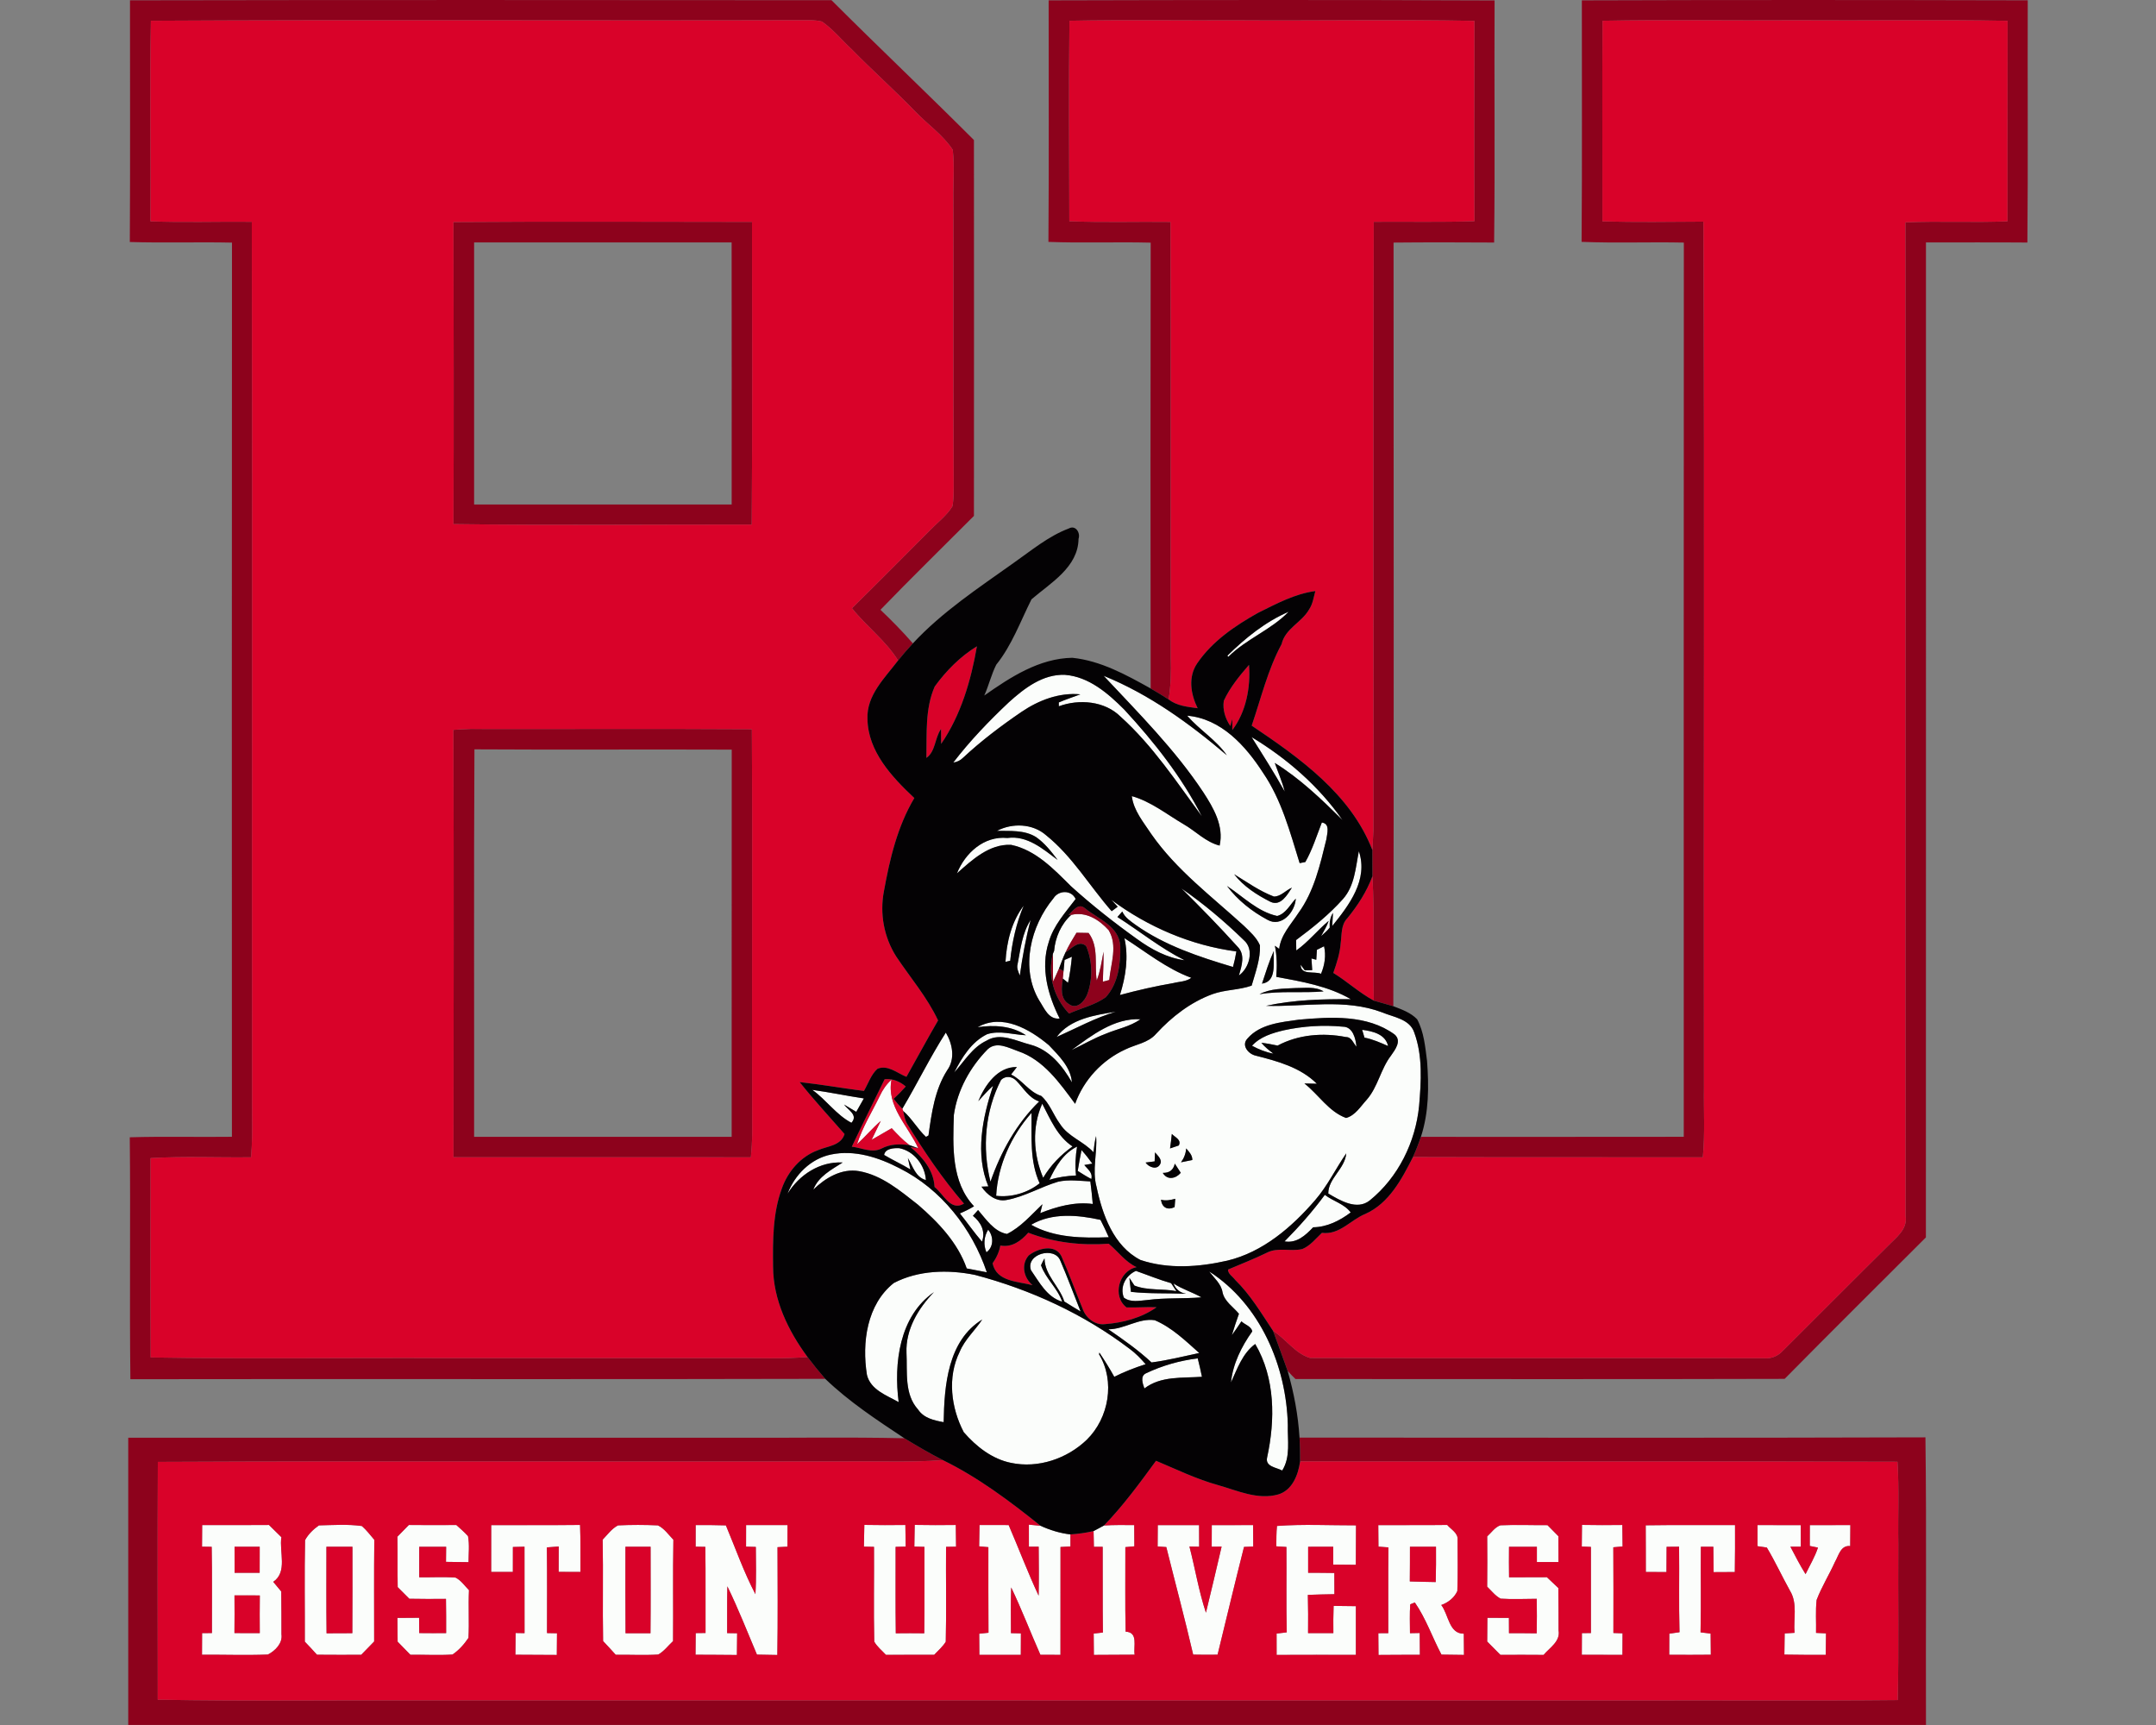
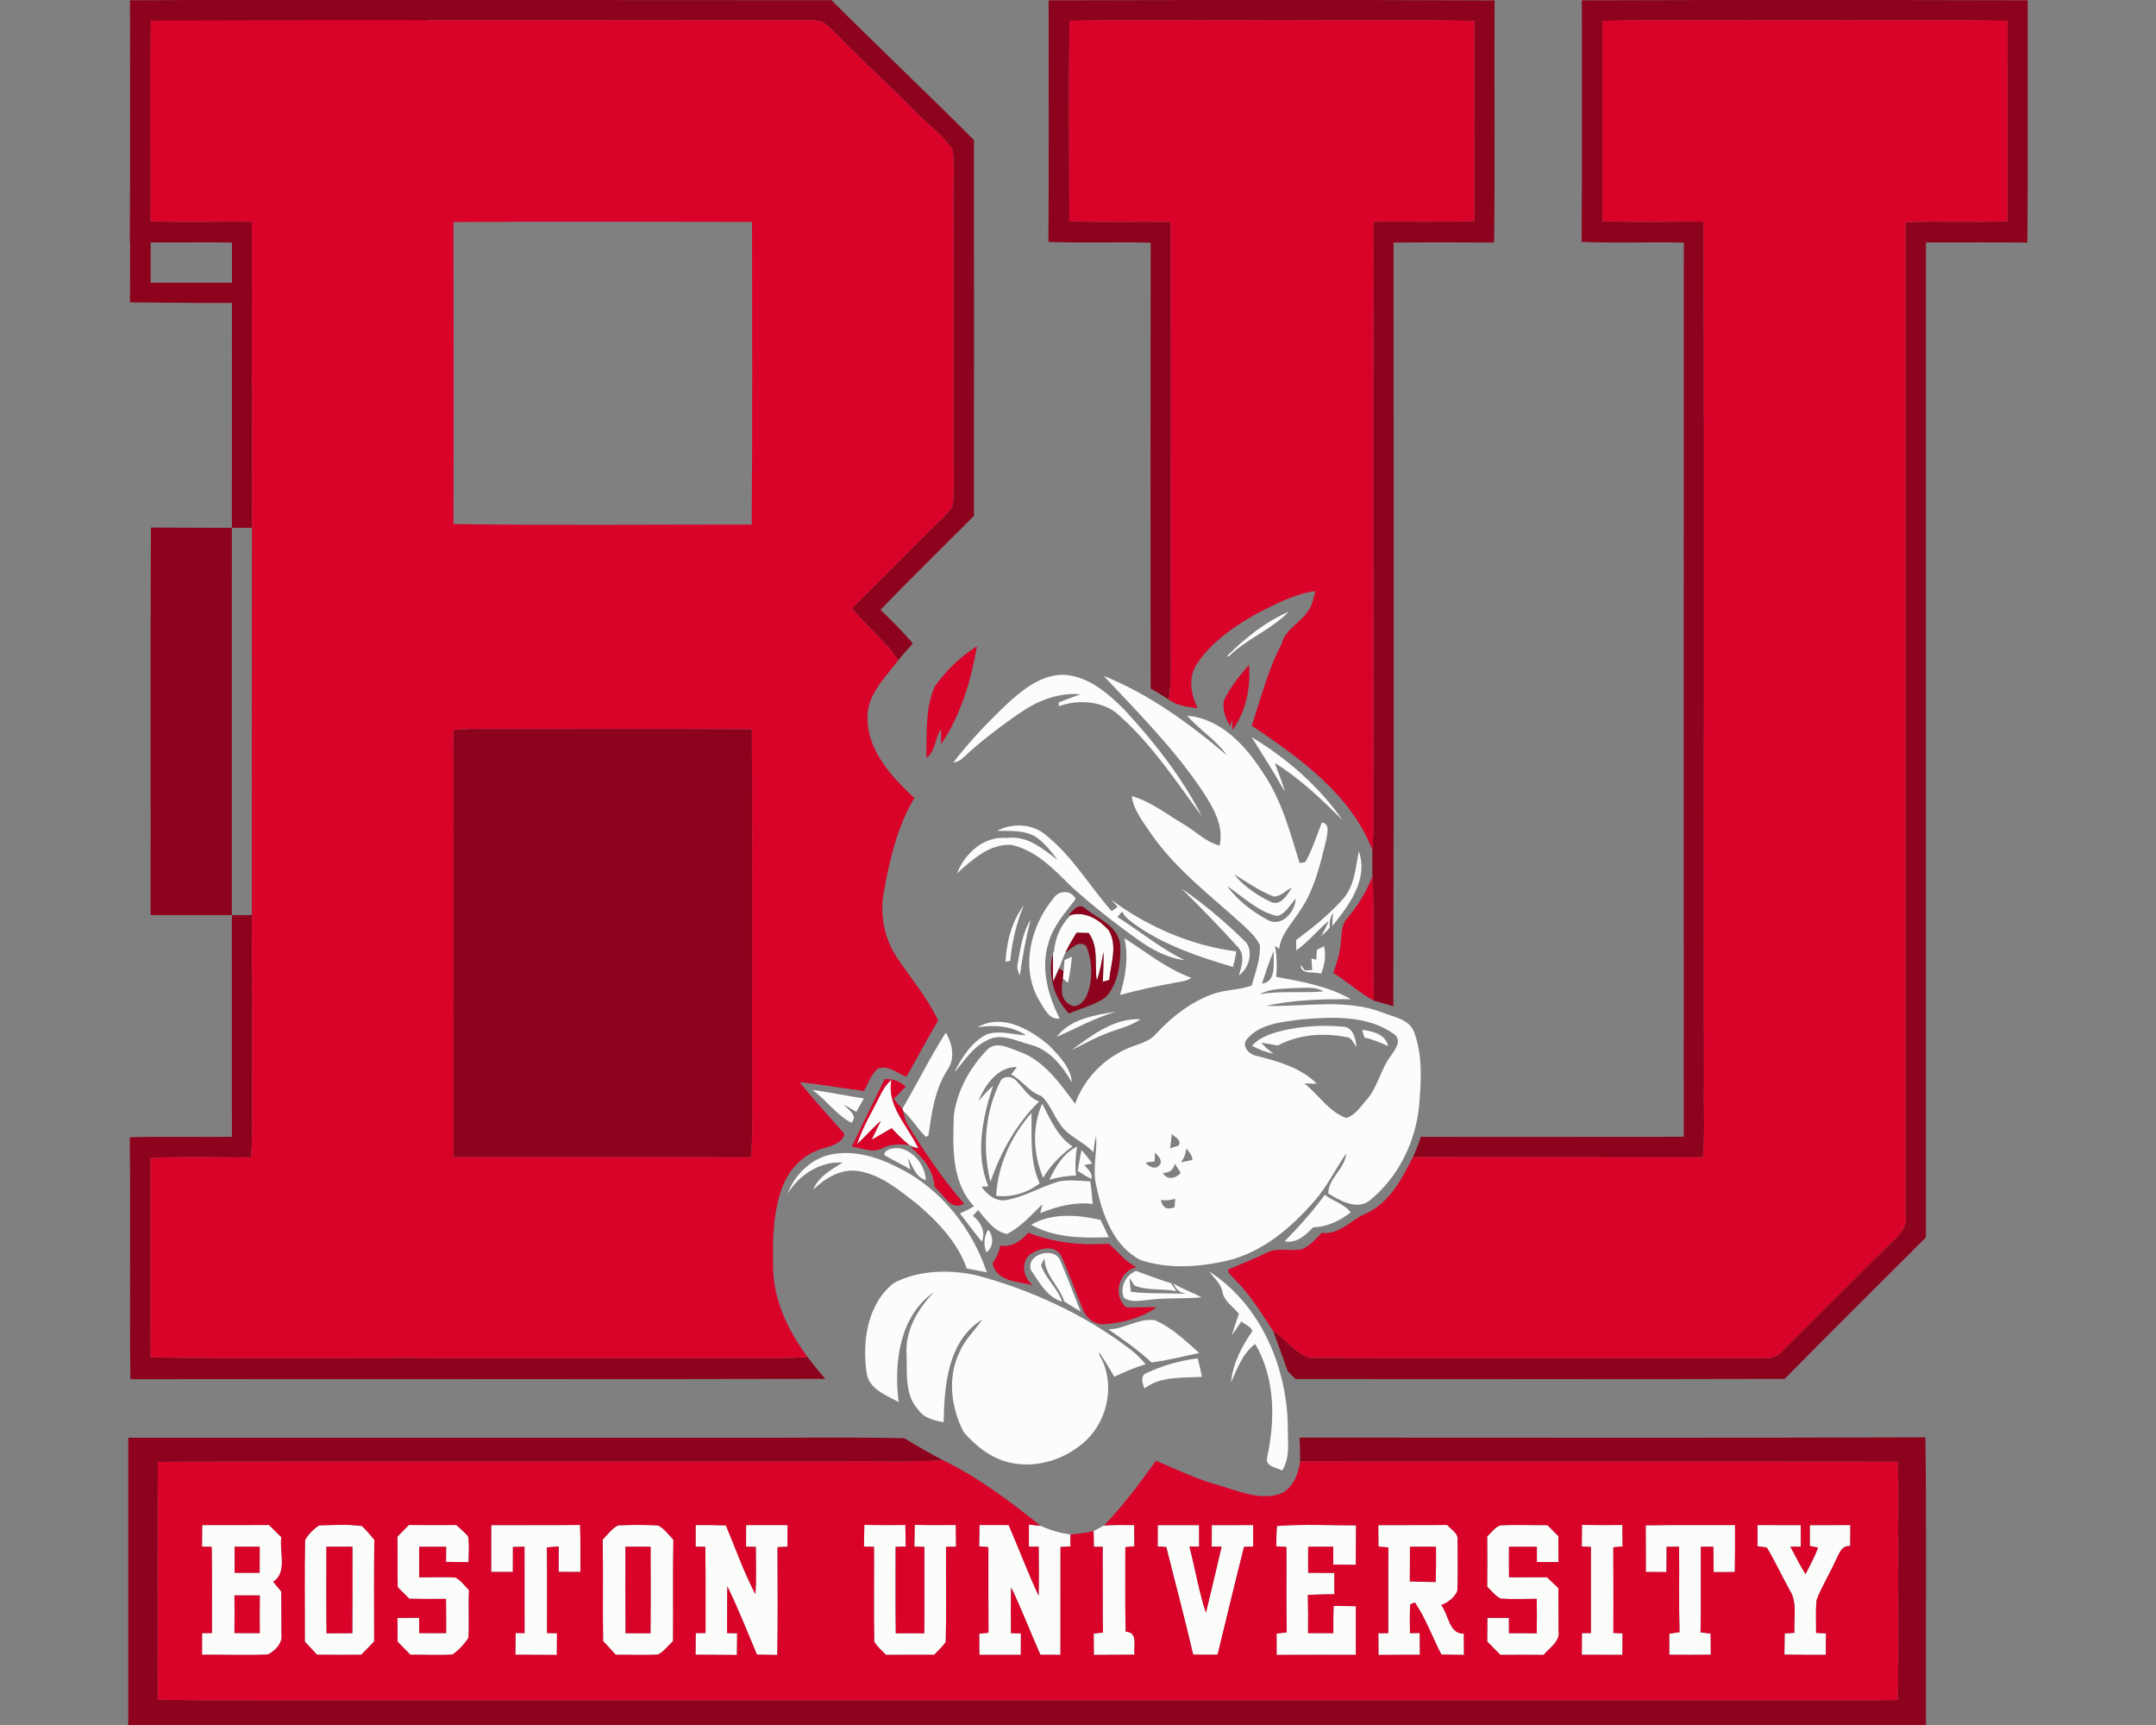
<svg xmlns="http://www.w3.org/2000/svg" xml:space="preserve" width="2000px" height="1600px" version="1.1" style="shape-rendering:geometricPrecision; text-rendering:geometricPrecision; image-rendering:optimizeQuality; fill-rule:evenodd; clip-rule:evenodd" viewBox="0 0 2000 1600">
  <rect x="0" y="0" width="2000" height="1600" fill="#808080" stroke="none" />
  <defs>
    <style type="text/css">
   
    .fil3 {fill:#040204;fill-rule:nonzero}
    .fil1 {fill:#8D021C;fill-rule:nonzero}
    .fil2 {fill:#D90229;fill-rule:nonzero}
    .fil0 {fill:#FBFDFB;fill-rule:nonzero}
   
  </style>
  </defs>
  <g id="Capa_x0020_1">
    <g id="Boston_x0020_University_x0020_Terriers.cdr">
      <path class="fil0" d="M1278.56 1414.61c21.33,-0.14 42.62,0.13 63.94,-0.17 3.57,4.28 10.36,7.48 9.62,14.03 0.03,15.75 0.4,31.55 -0.23,47.29 -2.81,6.22 -8.52,10.7 -14.91,12.94 6.85,8.82 7.05,26.77 20.92,26.6 0.07,6.55 0.1,13.1 0.17,19.68 -6.98,-0.06 -13.94,-0.13 -20.89,-0.27 -8.49,-15.97 -14.37,-33.45 -24.7,-48.35l-4.27 1.7c-0.64,8.89 -0.27,17.81 -0.24,26.77 2.24,-0.07 6.75,-0.13 9.03,-0.17 0.06,6.69 0.1,13.44 0.16,20.19 -12.8,0.07 -25.6,0.03 -38.39,0.17 -0.11,-6.76 -0.14,-13.47 -0.17,-20.16 2.3,0 6.92,-0.06 9.22,-0.06 0.07,-26.54 -0.17,-53.04 0.14,-79.54 -2.31,-0.17 -6.92,-0.54 -9.23,-0.7 -0.07,-6.65 -0.1,-13.34 -0.17,-19.95zm351.78 -0.04c13.37,0 26.73,-0.03 40.1,0.04 0,6.65 0.04,13.33 0.07,20.01 -2.41,0 -7.25,0 -9.66,0 4.51,8.56 8.89,17.21 14.07,25.44 3.95,-8.16 8.66,-15.98 11.5,-24.6 -1.91,-0.37 -5.72,-1.14 -7.59,-1.54 -0.03,-6.45 0,-12.9 0.04,-19.31 12.53,-0.07 25.06,-0.04 37.59,-0.04 -0.03,6.49 -0.06,12.97 -0.13,19.45 -8.89,-0.87 -10.63,8.66 -14.11,14.67 -5.37,11.9 -12.36,23.1 -17.04,35.33 -1.13,10.12 -0.3,20.35 -0.53,30.54 2.3,0.14 6.95,0.34 9.25,0.44 -0.06,6.65 -0.13,13.3 -0.23,19.95 -12.8,-0.03 -25.6,0.03 -38.4,-0.24 0.1,-6.58 0.17,-13.13 0.27,-19.65 2.3,-0.13 6.88,-0.43 9.16,-0.56 -1.14,-12.94 3,-27.24 -4.18,-38.97 -7.39,-13.27 -13.74,-27.14 -21.53,-40.14 -2.17,-0.33 -6.48,-0.93 -8.65,-1.27 -0.03,-6.55 -0.03,-13.06 0,-19.55zm-103.7 0.2c27.6,-0.43 55.21,-0.1 82.85,-0.2 0,14.51 0.1,29.01 -0.2,43.55 -6.56,-0.04 -13.11,0 -19.65,0.1 -0.17,-7.86 -0.24,-15.71 -0.27,-23.53 -2.88,0 -8.66,-0.03 -11.57,-0.03 -0.26,26.47 0.31,52.93 -0.3,79.4 2.34,0.3 7.02,0.87 9.36,1.14 0.03,6.52 0.07,13.06 0.17,19.62 -12.87,0.13 -25.74,0.13 -38.57,0.03 0,-6.55 0.03,-13.07 0.07,-19.55 2.34,-0.37 7.08,-1.04 9.46,-1.37 -0.74,-26.44 -0.07,-52.87 -0.4,-79.31 -2.88,0.04 -8.69,0.07 -11.57,0.1 -0.03,7.82 -0.06,15.61 -0.13,23.43 -6.42,-0.07 -12.77,-0.1 -19.15,-0.1 -0.07,-14.44 0.03,-28.87 -0.1,-43.28zm-147.05 10.29c3.91,-3.5 7.05,-8.45 12.2,-10.29 14.54,-0.67 29.14,-0.03 43.75,-0.13 3.34,3.41 6.75,6.85 10.12,10.26 0.07,7.95 0.07,15.94 0.07,23.93 -6.68,0 -13.37,0 -20.05,0 0,-4.72 0,-9.43 0,-14.14 -8.62,-0.03 -17.25,-0.03 -25.84,0 -0.1,9.42 -0.1,18.85 0.04,28.31 11.66,-0.04 23.36,0 35.09,-0.1 3.51,3.34 7.05,6.71 10.63,10.06 0.13,13.1 0.23,26.2 0.2,39.33 1.8,10.19 -8.22,15.94 -13.91,22.69 -13.36,-0.13 -26.7,-0.1 -40.03,-0.03 -4.11,-4.14 -8.19,-8.26 -12.27,-12.37 0.07,-7.35 0.1,-14.7 0.17,-22.02 6.65,0 13.33,0.03 19.98,0.1 0,4.68 0.04,9.43 0.07,14.17 8.56,-0.03 17.11,0 25.7,0.13 0.24,-10.66 0.2,-21.35 0.03,-32.01 -11.16,0 -22.35,0.63 -33.48,-0.14 -5.02,-2.6 -8.49,-7.31 -12.5,-11.12 0.17,-15.54 0.17,-31.08 0.03,-46.63zm-195.64 9.2c0.14,-6.32 -0.06,-12.64 0.64,-18.89 24.33,-1.8 48.89,-0.5 73.32,-0.56 -0.13,12.19 -0.13,24.39 -0.17,36.62 -6.98,-0.06 -14,-0.1 -20.98,-0.2 0,-5.54 0,-11.09 0,-16.57 -7.76,0 -15.51,0 -23.26,0.03 -0.04,8.02 0,16.08 0,24.13 8.08,0 16.2,0.03 24.29,0.17 -0.03,6.55 0,13.1 0.07,19.68 -8.22,0.17 -16.41,0.27 -24.63,0.64 0.33,11.79 0.3,23.62 0.2,35.45 7.79,0.04 15.61,0.04 23.46,0 -0.13,-8.42 -0.07,-16.84 0.23,-25.23 6.89,0.1 13.77,0.17 20.66,0.24 0.03,15.03 0.03,30.11 0,45.15 -24.5,0 -49.03,-0.07 -73.53,0.06 -0.03,-6.61 -0.03,-13.2 -0.03,-19.78 2.37,-0.27 7.09,-0.84 9.43,-1.14 -0.61,-26.4 -0.07,-52.8 -0.31,-79.2 -2.33,-0.14 -7.05,-0.44 -9.39,-0.6zm-109.95 -19.65c12.77,-0.07 25.54,-0.07 38.33,0 0.04,6.68 0.04,13.33 0.07,20.01 -2.24,-0.03 -6.78,-0.13 -9.02,-0.16 5.28,20.38 8.65,41.34 15.3,61.39 4.98,-20.39 9.76,-40.84 14.54,-61.29 -2.3,0 -6.88,0.03 -9.19,0.06 0,-6.71 0.04,-13.36 0.07,-20.01 12.77,-0.07 25.56,-0.07 38.33,-0.04 0.03,6.62 0.07,13.24 0.13,19.89 -2.13,0.1 -6.41,0.26 -8.55,0.36 -8.42,33.26 -16.41,66.64 -24.53,99.96 -7.55,0.1 -15.11,0.1 -22.63,-0.07 -7.75,-33.41 -16.64,-66.5 -24.93,-99.75 -2.04,-0.17 -6.05,-0.44 -8.05,-0.57 0.03,-6.62 0.07,-13.2 0.13,-19.78zm-59.55 5.51c3.27,-1.64 6.45,-3.44 9.69,-5.18 9.32,-0.57 18.68,-0.44 28.01,-0.37 0.03,6.55 0.06,13.1 0.13,19.69 -2.07,0.2 -6.25,0.6 -8.35,0.76 0.1,26.14 -0.34,52.27 0.26,78.41 12,0.47 7.05,13.6 8.36,21.35 -12.6,0.14 -25.23,0.14 -37.83,0.2 -0.07,-6.58 -0.1,-13.2 -0.17,-19.78 2.14,-0.24 6.42,-0.74 8.55,-0.97 -0.33,-26.5 -0.06,-53 -0.2,-79.51 -2.03,0 -6.11,0 -8.15,0 -0.1,-4.91 -0.2,-9.75 -0.3,-14.6zm-369.12 -5.55c9.36,-0.07 18.68,-0.03 28.04,0.27 8.95,21.32 16.61,43.31 27.37,63.8 0.97,-14.61 0.43,-29.21 0.4,-43.82 -2.27,-0.06 -6.82,-0.2 -9.06,-0.26 0,-6.69 0,-13.34 0.04,-19.99 12.83,0 25.63,0 38.43,0 0,6.65 -0.04,13.34 -0.07,20.02 -2.3,0.13 -6.92,0.33 -9.22,0.47 0.07,33.32 0.37,66.67 -0.17,99.99 -6.32,-0.1 -12.6,-0.2 -18.91,-0.34 -8.96,-21.18 -17.35,-42.64 -27.44,-63.33 -0.37,14.44 -0.07,28.91 -0.2,43.38 2.3,0.04 6.95,0.1 9.26,0.14 -0.04,6.68 -0.11,13.4 -0.21,20.15 -12.8,-0.2 -25.6,-0.1 -38.39,-0.23 0.06,-6.72 0.13,-13.41 0.16,-20.06 2.31,-0.03 6.85,-0.06 9.13,-0.1 -0.14,-26.63 0.2,-53.27 -0.2,-79.9 -2.24,-0.04 -6.76,-0.14 -8.99,-0.17 0,-6.72 0,-13.37 0.03,-20.02zm-189.66 0.04c27.47,-0.17 54.94,0.16 82.42,-0.17 0.6,14.5 0.23,29.04 0.36,43.58 -6.71,0 -13.46,-0.04 -20.22,-0.04 0.07,-7.88 0.07,-15.74 0.07,-23.56 -2.74,0.2 -8.22,0.64 -10.99,0.84 0.33,26.47 0.13,52.97 0.13,79.47 2.31,0.03 6.95,0.13 9.26,0.17 -0.04,6.68 -0.1,13.4 -0.17,20.12 -12.8,-0.14 -25.6,-0.07 -38.43,-0.2 0.06,-6.72 0.13,-13.47 0.2,-20.16 2.07,0.04 6.21,0.1 8.29,0.14 -0.04,-26.74 0.03,-53.47 -0.04,-80.18 -2.67,0.07 -8.05,0.2 -10.76,0.27 0,7.69 -0.03,15.41 -0.03,23.13 -6.72,0 -13.44,0 -20.12,0 0.07,-14.47 0.03,-28.94 0.03,-43.41zm-87.02 10.72c3.51,-3.67 7.05,-7.28 10.62,-10.86 14.68,0.14 29.35,0.14 44.05,0.03 3.68,3.35 7.49,6.56 10.83,10.3 1.5,7.92 0.5,16.11 0.5,24.16 -6.98,-0.1 -13.97,-0.17 -20.92,-0.27 0.03,-4.68 0.1,-9.35 0.13,-14 -8.32,-0.03 -16.64,-0.07 -24.96,0 -0.03,9.42 -0.03,18.85 0,28.27 11.23,0.2 22.49,-0.53 33.69,0.3 5.14,2.58 8.45,7.66 12.46,11.67 -0.7,14.74 0.3,29.51 -0.47,44.25 -3.97,5.88 -8.92,11.52 -14.87,15.47 -12.96,0.8 -26,0.03 -39,0.2 -3.94,-4.08 -7.92,-8.12 -11.86,-12.13 -0.07,-7.39 -0.1,-14.74 -0.2,-22.06 6.68,-0.07 13.4,-0.1 20.12,-0.13 0.03,4.71 0.1,9.46 0.13,14.2 8.32,0.1 16.64,0.1 24.96,0.03 0.04,-10.59 0,-21.15 -0.16,-31.75 -11.33,0.1 -22.66,0.14 -33.99,-0.1 -3.58,-3.64 -7.15,-7.21 -10.79,-10.79 -0.31,-15.61 0.03,-31.21 -0.27,-46.79zm1098.87 -10.93c12.47,0.24 24.93,0.24 37.43,0.07 0.1,6.62 0.17,13.23 0.23,19.92 -2.14,0.17 -6.45,0.57 -8.59,0.77 0.2,26.5 0.1,53 0.07,79.5 2.11,0.1 6.35,0.24 8.49,0.3 -0.07,6.66 -0.07,13.3 -0.1,19.99 -12.57,-0.03 -25.13,-0.07 -37.7,-0.1 0.04,-6.72 0.07,-13.4 0.1,-20.05 2.11,-0.04 6.29,-0.07 8.36,-0.1 -0.04,-26.64 0,-53.27 0,-79.88 -2.11,-0.1 -6.35,-0.26 -8.49,-0.36 0.07,-6.69 0.1,-13.37 0.2,-20.06zm-558.88 0.1c8.99,0.04 18.01,0.07 27.04,0.04 9.39,21.79 17.74,44.01 27.8,65.5 0.34,-15.14 0.17,-30.31 0.04,-45.45 -2.28,0.03 -6.79,0.03 -9.06,0.03 -0.03,-6.81 -0.03,-13.63 -0.03,-20.45 2.7,0.27 8.08,0.8 10.79,1.04 8.79,4.01 18.11,6.91 27.77,8.02 -0.03,3.71 0,7.42 0,11.16 -2.3,0.13 -6.92,0.37 -9.22,0.5 -0.07,33.35 0.03,66.67 -0.03,100.03 -6.22,0 -12.4,-0.04 -18.62,-0.04 -9.19,-20.75 -17.28,-42.01 -27.1,-62.49 -0.47,14.13 -0.27,28.27 -0.2,42.41 2.3,0.06 6.92,0.16 9.22,0.2 -0.03,6.65 -0.07,13.3 -0.1,19.95 -12.83,-0.07 -25.63,-0.07 -38.43,-0.03 -0.07,-6.55 -0.1,-13.07 -0.14,-19.59 2.14,-0.23 6.45,-0.67 8.59,-0.9 -0.2,-26.47 -0.06,-52.9 -0.1,-79.37 -2.14,-0.2 -6.41,-0.57 -8.55,-0.77 0.1,-6.62 0.2,-13.2 0.33,-19.79zm-106.84 -0.1c12.67,0.24 25.36,0.24 38.06,0.07 0.11,6.65 0.21,13.34 0.31,20.05 -2.34,0.07 -7.02,0.17 -9.36,0.24 0.06,26.73 -0.2,53.47 0.16,80.17 8.79,-0.1 17.62,-0.13 26.41,0 0.36,-26.7 0.03,-53.44 0.16,-80.17 -2.33,-0.07 -7.01,-0.17 -9.35,-0.24 0.1,-6.71 0.16,-13.4 0.33,-20.12 12.73,0.24 25.43,0.24 38.13,0.07 0.1,6.69 0.17,13.4 0.24,20.12 -2.31,0.03 -6.96,0.1 -9.29,0.17 -0.24,29.34 0.43,58.72 -0.27,88.02 -2.84,4.62 -7.05,8.16 -10.73,12.1 -14.94,0.04 -29.84,0.04 -44.78,0.04 -3.68,-4.01 -8.16,-7.49 -10.83,-12.27 -0.64,-29.27 -0.03,-58.58 -0.23,-87.89 -2.34,-0.04 -7.02,-0.17 -9.36,-0.2 0.1,-6.75 0.2,-13.47 0.4,-20.16zm261.17 -140.56c15.14,-7.22 31.45,-11.86 48.1,-13.9 1.37,5.65 2.8,11.33 3.91,17.08 -18.15,1.3 -38.04,-0.94 -53.38,10.82 -1.53,-4.34 -4.14,-11.36 1.37,-14zm-34.82 -40.87c14.97,0 28.14,-10.63 43.08,-8.42 15.87,6.75 28.51,19.08 41.24,30.41 -14.71,3.14 -29.31,6.82 -44.25,8.76 -12.36,-11.5 -26.2,-21.19 -40.07,-30.75zm14.37 -29.41c-3.91,-10.03 1.77,-20.55 11.2,-24.76 10.89,3.81 21.55,8.22 32.65,11.39 1.23,1.84 3.64,5.52 4.88,7.39 -12.73,-2.47 -26.84,-0.34 -38.9,-5.18 -1.17,-1.77 -3.51,-5.35 -4.68,-7.15 0.37,3.24 1.07,9.75 1.43,13 16.92,1.87 34.19,1.07 51.24,1.77 -5.65,-0.87 -9.83,-4.18 -11.7,-9.56 8.05,5.35 17.48,8.05 25.87,12.87 -16.68,1.43 -33.49,0.26 -50.1,2.47 -7.28,0.57 -15.54,2.61 -21.89,-2.24zm-213.38 -13.53c22.82,-11.93 50.43,-12.57 75.26,-7.52 51.56,13.6 101.06,36.32 143.57,68.64 5.55,4.04 10.29,9.02 14.77,14.2 -9.96,3.21 -19.75,6.95 -29.08,11.7 -4.27,-7.72 -8.95,-15.17 -13.83,-22.49l-0.27 1.67c15.11,24.83 9.09,59.09 -11.36,79.14 -18.25,17.61 -45.22,26.83 -70.35,21.49 -17.54,-3.55 -32.32,-15.21 -43.81,-28.44 -11.87,-22.63 -15.41,-51.04 -3.81,-74.56 4.74,-11.43 14.2,-19.79 20.95,-29.95 -32.01,19.59 -35.22,61.39 -35.79,95.21 -8.76,-1.6 -18.38,-3.7 -23.66,-11.63 -13.04,-14.36 -9.93,-34.92 -10.83,-52.7 -0.9,-21.59 10.9,-41.27 25.5,-56.28 -32.15,22.26 -37.43,66.07 -32.75,102 -11.16,-6.28 -26.1,-11.36 -29.44,-25.3 -4.78,-29.81 -0.1,-65.3 24.93,-85.18zm292.62 -10.67c47.22,30.42 71.55,87.46 72.89,142.27 -0.4,14.1 2.77,29.71 -5.22,42.34 -5.24,-2.87 -15.97,-3.51 -14,-12.09 7.59,-34.93 7.59,-73.63 -11.03,-105.28 -11.73,8.56 -16.64,22.96 -22.49,35.66 1.81,-17.44 9.76,-33.28 19.75,-47.35 -0.97,-4.88 -6.95,-6.19 -10.06,-9.33 -2.9,4.31 -5.75,8.69 -8.85,12.84 2,-6.69 4.21,-13.31 6.55,-19.85 -5.28,-6.39 -13.4,-11.37 -15.21,-19.86 -1.24,-7.92 -7.79,-13.23 -12.33,-19.35zm-165.39 -1.23c-5.15,-14.94 21.92,-22.53 27.27,-8.76 6.68,15.51 12.5,31.38 18.78,47.06 -5.12,-3.01 -10.13,-6.09 -15.11,-9.23 -4.51,-14.2 -18.18,-24.39 -18.38,-40 -1.2,2.07 -2.27,4.18 -3.24,6.38 4.41,12.47 15.37,21.22 19.62,33.79 -14.17,-4.24 -21.09,-18.01 -28.94,-29.24zm-41.31 -16.55c-2.94,-6.98 -2.34,-14.5 1.6,-21.02 5.18,6.25 5.25,16.04 -1.6,21.02zm41.47 -25.56c19.45,-11.36 43.25,-9.19 64.34,-4.55 2.7,5.28 5.27,10.67 7.68,16.11 -24.33,0.9 -50.3,0.67 -72.02,-11.56zm235.08 15.41c13.4,-13.54 26.06,-27.81 37.36,-43.18 7.65,5.98 18.01,8.25 24,16.34 -10.13,7.65 -21.93,13.57 -34.83,13.77 -7.12,7.48 -15.24,15.04 -26.53,13.07zm-191.87 -65.37c1.04,-6.49 2.21,-12.94 3.55,-19.32 3.57,3.98 6.91,8.19 10.02,12.57l-7.45 1.27c3.01,3.91 8.02,6.98 6.52,13 -4.38,-2.28 -8.52,-4.88 -12.64,-7.52zm-269.16 21.15c6.65,-17.51 21.46,-32.45 40.14,-36.33 21.96,-4.64 44.31,2.64 63.7,12.7 38.7,19.42 67.27,55.85 81.01,96.52 -6.22,-1.17 -12.44,-2.37 -18.65,-3.58 -8.32,-23.92 -26.5,-42.94 -45.32,-59.18 -16.41,-12.84 -33.39,-27.31 -54.54,-31.05 -16.27,-2.81 -31.28,6.28 -42.48,17.15 4.78,-12.34 16.78,-18.45 27.24,-25.17 -21.12,-1.14 -40.3,11.4 -51.1,28.94zm242.86 -12.86c5.75,-12.24 13,-24.74 25.7,-30.82 -1.47,8.82 -1.97,17.85 -0.97,26.77 -8.39,0.37 -16.71,1.54 -24.73,4.05zm-153.29 -23.1c0.97,-6.08 9.19,-6.48 14.03,-6.28 13.71,2.61 23.9,15.91 24.73,29.61 -9.69,-2.71 -12.09,-12.8 -16.71,-20.42 0.6,2.64 1.74,7.89 2.31,10.53 -7.95,-4.85 -16.41,-8.66 -24.36,-13.44zm136.72 -39c0.3,21.99 -1.84,44.62 7.55,65.3 -11.1,8.89 -26.17,13.3 -40.34,11.6 1.54,-28.37 14,-55.71 32.79,-76.9zm10.83 60.19c-9.16,-21.56 -10.57,-47.12 -0.87,-68.74 7.52,14.4 13.97,30.31 28.1,39.67 -10.93,7.82 -20.35,17.47 -27.23,29.07zm-214.16 -81.54c16.01,2.17 31.82,5.54 47.83,7.92 -2.34,4.17 -4.68,8.28 -7.06,12.46 -3.77,-2.34 -7.55,-4.58 -11.36,-6.78 3.88,5.28 13.37,9.66 6.89,16.94 -14.07,-7.32 -23.4,-21.35 -36.3,-30.54zm62.56 5.71c2.61,-5.75 6.25,-10.96 10.93,-15.21 -4.98,24.47 15.47,43.05 24.8,63.64 -2.04,-0.74 -6.08,-2.14 -8.12,-2.88 -6.12,-4.58 -11.33,-10.12 -16.51,-15.7 -6.22,3.57 -12.4,7.18 -18.62,10.76 2.74,-5.89 5.68,-11.67 8.46,-17.52 -7.79,6.76 -14.44,14.67 -22.03,21.63 5.05,-15.81 13.91,-29.91 21.09,-44.72zm112.56 -15c4.31,-4.08 10.26,-3.28 14.2,0.9 6.69,6.78 11.5,15.87 21.13,19.15 -21.13,20.58 -35.56,46.78 -45.19,74.42 -7.82,-31.41 -5.08,-65.57 9.86,-94.47zm-91.64 26.83c13.84,-23.23 25.74,-47.82 40.37,-70.68 6.25,10.46 8.89,24.39 1.31,34.89 -11.56,18.08 -14.51,39.73 -17.38,60.52 -0.57,0.34 -1.7,1 -2.31,1.34 -7.88,-7.25 -13,-17.01 -21.15,-24.03l-0.84 -2.04zm426.57 -73.25c9.73,1.27 21.59,3.94 24.06,15.03 -7.11,-3.1 -14.23,-6.31 -21.89,-7.78 -0.73,-2.44 -1.47,-4.85 -2.17,-7.25zm-72.58 0.43c17.91,-3.91 36.46,-5.08 54.7,-3.34 9.29,0 11.93,11.16 12.6,18.58 -2.97,-3.31 -4.48,-9.02 -9.76,-8.96 -21.32,-4.18 -44.04,-2.4 -63.39,7.92 -5.02,-1.07 -10.06,-2.04 -15.08,-2.6 3.21,3.87 7.16,7.01 11.17,10.05 -6.99,-1.26 -13.61,-3.94 -19.82,-7.31 7.65,-8.42 18.85,-11.77 29.58,-14.34zm-284.14 -2.84c22.79,-13.07 48.46,1.84 66.17,16.71 9.19,9.69 20.22,20.32 21.32,34.42 -8.69,-15.21 -20.75,-30.21 -38.43,-34.92 -13.17,-3.28 -27.8,-11.7 -40.84,-3.71 -13.1,6.18 -20.52,19.11 -29.88,29.47 7.09,-13.9 15.98,-28.4 30.48,-35.49 11.77,-3.77 24.1,0.47 36.03,0.97 -13.2,-8.82 -29.61,-9.72 -44.85,-7.45zm87.16 21.22c18.68,-13.63 39.57,-29.91 63.93,-28.61 -9.72,6.89 -21.65,8.96 -32.45,13.54 -10.89,4.14 -20.99,10.06 -31.48,15.07zm-13.84 -12.16c12.54,-16.81 35.43,-20.36 54.85,-23.4 -19.19,5.65 -36.7,15.34 -54.85,23.4zm7.36 -71.46c1.67,-0.73 5.08,-2.2 6.78,-2.94 -0.74,8.09 -1.84,16.15 -3.58,24.1l-4.87 -3.94c0.16,-1.71 0.5,-5.15 0.7,-6.89 0.23,-2.57 0.7,-7.72 0.97,-10.33zm234.07 -9.39c1.67,-0.83 5.01,-2.5 6.65,-3.31 1.97,8.66 0.6,17.42 -2.81,25.54 -6.28,-2.64 -18.88,1.64 -18.91,-8.39 0.96,1.3 2.87,3.91 3.84,5.21l6.88 -0.2c-0.2,-2.71 -0.53,-8.12 -0.7,-10.83l4.48 1.21c0.17,-2.31 0.43,-6.92 0.57,-9.23zm-178.56 -10.83c20.22,12.94 39.26,28.45 62.06,36.8 -4.75,3.64 -11.1,3.44 -16.65,4.88 -16.67,2.87 -33.22,6.65 -49.56,11.06 5.35,-16.98 8.19,-35.16 4.15,-52.74zm-99.09 24.13c2.74,-13.93 4.21,-28.8 12.1,-41 -4.48,16.98 -7.63,34.22 -10.03,51.6 -1.27,-3.38 -3.14,-6.89 -2.07,-10.6zm49.73 -45.68c13.63,-3.38 25.93,4.44 34.72,14.14 8.65,14.43 2,30.94 0.57,46.25 -1.47,0.4 -4.45,1.17 -5.95,1.54 0.33,-9.26 0.73,-18.52 0.63,-27.78 -1.7,8.96 -2.97,18.08 -6.28,26.64 -2.31,-14.74 2.14,-31.21 -7.59,-44.05 -3.74,-0.06 -7.48,-0.13 -11.19,-0.2 -3.68,5.95 -7.25,11.97 -10.23,18.28 -2.31,4.85 -4.01,9.93 -5.98,14.91 -1.37,3.04 -4.08,9.09 -5.45,12.13 -0.37,-8.66 0,-17.25 -0.2,-25.9l1.1 -2.57c1.04,-12.5 6.49,-24.94 15.85,-33.39zm-60.96 43.55c1,-18.32 5.68,-37.37 16.91,-52.17 -6.89,16.27 -10.76,33.58 -12.53,51.13 -1.11,0.27 -3.28,0.77 -4.38,1.04zm44.51 -58.96c4.75,-7.62 16.68,-7.95 20.56,0.67 -9.5,12.57 -20.59,24.57 -25,40.14 -7.72,23.73 -0.7,49.19 10.19,70.71 -10.43,1.21 -14.3,-9.75 -19.01,-16.81 -17.75,-29.94 -7.92,-69.21 13.26,-94.71zm118.74 -9.15c20.56,14.2 39.91,30.54 57.82,47.95 10.16,8.69 4.98,26.14 -4.51,32.75 2.54,-8.82 6.18,-19.35 -1.44,-26.83 -16.71,-18.51 -34.16,-36.36 -51.87,-53.87zm149.82 9.82c10.9,-12.3 11.67,-29.07 14.74,-44.35 8.96,26.51 -9.09,50.07 -24.7,69.42l0.67 -12.17c-2.64,4.11 -3.31,8.86 -3.01,13.64 -2.3,3 -5.24,5.38 -8.02,7.88 2.48,-4.67 5.42,-9.12 7.09,-14.17 -10.46,8.69 -18.92,19.59 -30.08,27.47 -0.03,-2.4 -0.13,-7.25 -0.17,-9.65 15.44,-11.47 30.65,-23.66 43.48,-38.07zm-320.99 -63.2c14.17,-7.51 33.15,-6.85 45.55,4.02 24.46,19.61 40.4,47.15 60.86,70.48 1.87,-1.37 3.7,-2.78 5.61,-4.15 -1.5,-1.6 -4.44,-4.81 -5.92,-6.41 34.06,25.2 73.9,42.34 116,47.89 -0.76,4.84 -1.83,9.66 -3.14,14.4 -31.34,-9.36 -63.16,-19.82 -90.13,-38.9 -4.81,-3.48 -10.09,-6.88 -12.57,-12.53 -1.53,1.67 -3.04,3.37 -4.51,5.08 20.72,13.23 40.07,28.97 62.26,40.1 -16.17,-2.14 -30.91,-10.12 -43.94,-19.58 -21.36,-15.27 -42.01,-31.52 -61.46,-49.13 -15.91,-15.81 -32.72,-33.59 -55.58,-38.33 -20.15,-0.9 -36.06,13.93 -50.13,26.47 7.62,-18.99 25.17,-34.93 46.79,-32.82 18.41,-2.57 32.95,10.16 46.59,20.35 -5.89,-7.75 -12,-15.64 -20.09,-21.25 -10.86,-6.69 -24.03,-5.48 -36.19,-5.69zm236.21 -86.99c32.75,19.75 62.29,45.42 84.28,76.87 -19.45,-19.25 -39.33,-38.4 -62.76,-52.9 3.11,8.82 6.95,17.44 9.22,26.56 -9.59,-17.24 -20.22,-33.85 -30.74,-50.53zm-225.12 -32.35c14.41,-13 31.48,-26.2 52,-25.4 22.23,1.74 39.94,17.15 55.01,32.22 27.71,30.01 53.37,62.5 71.96,98.99 -23.5,-31.95 -45.59,-65.6 -75.27,-92.3 -14.7,-14.74 -38.66,-16.65 -57.38,-9.73 -0.03,-0.87 -0.03,-2.67 -0.03,-3.58 6.55,-2.8 13.33,-5.01 19.98,-7.51 -19.65,-1.84 -38.66,5.48 -54.7,16.37 -18.89,12.9 -37.23,26.74 -54.01,42.38 -2.54,2.54 -5.58,4.04 -9.16,4.51 15.44,-20.15 33.12,-38.53 51.6,-55.95zm202.63 -43.11c16.67,-16.41 35.25,-31.45 56.88,-40.8 -16.21,16.77 -39.27,25.2 -55.95,41.77l-0.93 -0.97zm-114.73 18.62c42.34,17.18 79.67,44.24 114.26,73.69 -9.99,-14.37 -25.47,-23.56 -36.8,-36.7 31.55,2.74 54.21,27.91 70.32,52.87 17.28,25.23 25.1,55.11 34.02,83.89 1.34,-0.24 3.98,-0.74 5.28,-1.01 6.55,-11.53 10.49,-24.33 15.31,-36.66 7.95,1.11 4.88,10.23 4.17,15.71 -5.78,23.63 -11.36,48.26 -25.93,68.28 -6.82,10.52 -16.28,20.18 -17.81,33.21l-3.98 -2.9c1.97,9.49 2.04,19.18 1.27,28.84 23.63,4.41 48.16,8.52 69.21,20.75 -26.37,-0.2 -52.9,0.5 -78.7,6.15 35.79,1.07 73.05,-7.02 107.68,6.05 10.59,4.48 25.63,6.12 29.81,18.68 8.02,21.76 6.41,45.49 4.51,68.14 -3.31,33.52 -19.38,66.28 -45.75,87.6 -11.87,9.52 -27.51,0.1 -38.5,-6.39 -0.14,-14.03 15.5,-22.86 16.67,-37.26 -9.85,14.27 -17.37,30.11 -28.8,43.35 -21.69,25.13 -48.56,48.29 -81.58,56.18 -26.3,5.98 -54.68,8.05 -80.54,-0.64 -24.97,-12.87 -35.29,-42.01 -40.71,-67.84 -4.31,-15.58 0.87,-31.45 -0.43,-47.09 -1.27,4.91 -1.94,9.96 -2.44,15 -9.23,-10.15 -23.56,-14.4 -31.05,-26.26 -6.18,-8.36 -9.49,-19.02 -17.38,-25.97 -11.39,-3.64 -17.48,-14.74 -27.97,-19.85 1.34,-1.74 4.04,-5.21 5.38,-6.95 -18.01,-0.3 -29.58,16.77 -35.82,31.65 4.51,-4.82 8.72,-9.9 13.7,-14.21 -9.83,29.68 -16.81,63.3 -4.35,93.28 -1.6,0.03 -4.78,0.16 -6.38,0.23 5.11,7.55 13.7,14.37 23.46,12.33 16.71,-3.07 31.48,-12.13 47.69,-16.94 9.79,-2.17 19.92,-0.74 29.84,-0.24 0.94,6.96 1.61,13.94 2.24,20.93 -16.77,-2.24 -33.28,2.37 -48.72,8.48 0.5,-2.07 1.54,-6.21 2.04,-8.28 -10.33,9.79 -19.96,21.22 -32.89,27.6 -11.9,-2.07 -19.42,-13.63 -26.83,-22.19 -1.61,1.77 -3.18,3.54 -4.78,5.35 7.32,5.84 11.96,14.47 8.42,23.96 -7.29,-8.39 -13.57,-17.55 -20.52,-26.17 4.51,-1.9 8.96,-4.04 13.13,-6.62 -21.32,-22.52 -19.62,-55.94 -18.71,-84.71 3.27,-23.06 15.2,-44.55 31.48,-61.03 8.32,-7.55 19.28,-1.17 28.1,1.87 23.7,8.02 38.67,29.58 52.91,48.83 8.02,-22.26 25.13,-40.61 46.59,-50.43 9.52,-4.71 21.18,-6.02 28.47,-14.44 14.54,-15.84 32.05,-29.41 52.37,-36.86 11.73,-4.24 24.53,-3.71 36.32,-7.89 3.48,-12.2 8.22,-24.53 7.69,-37.39 -3.14,-7.39 -9.46,-12.77 -15.04,-18.25 -29.67,-27.1 -62.49,-51.57 -85.69,-84.89 -7.21,-10.99 -16.47,-21.75 -18.11,-35.26 17.71,4.99 32.28,16.82 47.96,26.01 11.26,6.41 20.58,16.64 33.48,19.88 4.15,-18.15 -5.71,-34.99 -15.2,-49.56 -26.27,-39.64 -60.06,-73.36 -92.37,-107.91zm154.76 209.64l0 0c9.49,4.44 15.58,-6.55 19.89,-13.14 -5.72,2.38 -10.4,8.39 -16.78,8.23 -13.27,-5.02 -24.83,-13.34 -36.83,-20.69 8.66,11.29 21.19,19.25 33.72,25.6zm-40.37 -14.71l0 0c9.83,13.14 23.16,23.66 37.57,31.38 13,7.46 25.66,-7.31 26.26,-19.65 -5.34,5.62 -9.25,14.04 -17.27,16.11 -18.12,-3.94 -31.55,-17.94 -46.56,-27.84zm32.49 90.6l0 0c14.17,-2 10.19,-19.98 10.92,-30.24 -4.41,9.79 -7.55,20.05 -10.92,30.24zm-2.34 9.8l0 0c19.61,-3.38 39.67,-0.84 59.48,-2.61 -7.82,-4.71 -17.14,-3.07 -25.76,-3.11 -11.37,0.6 -23.36,0.34 -33.72,5.72zm-11.13 41.1l0 0c-6.05,6.32 0.87,14.47 7.72,15.91 20.15,5.11 41.47,10.86 56.64,26.03 -2.9,-0.06 -8.65,-0.2 -11.56,-0.26 13.13,10.29 22.59,26.16 38.67,32.01 8.55,-2.34 13.4,-10.66 19.08,-16.84 10.49,-11.93 12.93,-28.44 22.56,-40.97 3.91,-5.58 10.29,-13.81 3.24,-19.72 -25.47,-18.48 -59.02,-16.28 -88.76,-13.64 -16.58,2.34 -35.96,4.01 -47.59,17.48zm-70.18 88.5l0 0c-0.44,4.48 -1.01,8.95 -1.64,13.43 2.04,-0.67 6.08,-2.04 8.12,-2.74 2.71,-5.35 -3.54,-7.55 -6.48,-10.69zm13.3 13.43l0 0c-0.3,4.75 -1.97,9.06 -4.78,12.87 3.51,-0.64 7.02,-1.34 10.49,-2.11 0.14,-4.47 -3.01,-7.62 -5.71,-10.76zm-28.91 3.68l0 0c-0.07,2.1 -0.27,6.25 -0.33,8.35 -2.11,0.27 -6.32,0.81 -8.39,1.07 2.8,4.28 10.62,7.29 13.5,1.47 2.27,-4.17 -2.44,-8.05 -4.78,-10.89zm18.38 10.43l0 0c-1.3,5.91 -5.05,8.75 -11.16,8.58 4.17,7.12 12.13,5.35 16.67,-0.06 -1.83,-2.84 -3.67,-5.68 -5.51,-8.52zm-12.83 33.45l0 0c0.93,7.25 6.01,10.03 12.63,6.88 0.17,-1.93 0.47,-5.78 0.63,-7.72 -4.37,1.17 -8.82,2.11 -13.26,0.84zm-889.43 301.78c20.65,0.03 41.34,0.1 61.99,-0.07 3.84,3.74 7.69,7.52 11.5,11.33 -2.18,13.64 5.98,32.18 -7.56,41.41 2.44,2.97 4.92,5.91 7.42,8.92 0.14,13.24 0.24,26.47 0.2,39.74 1.24,8.28 -5.81,15.34 -12.6,18.78 -20.35,0.77 -40.77,0.03 -61.12,0.17 0.03,-6.69 0.07,-13.37 0.1,-20.06 2.31,0 6.85,0 9.12,-0.03 -0.13,-26.67 0.3,-53.34 -0.23,-80.01 -2.24,-0.03 -6.72,-0.1 -8.96,-0.13 0.04,-6.72 0.07,-13.37 0.14,-20.05zm30.04 20.15l0 0c0,8.05 0,16.11 0.03,24.16 7.76,0 15.51,0 23.26,0 0.04,-8.05 0.04,-16.14 0.04,-24.19 -7.79,0 -15.58,0 -23.33,0.03zm-0.07 45.12l0 0c0.1,11.63 0.1,23.26 -0.03,34.92 7.82,0.07 15.67,0.07 23.49,0.07 -0.1,-11.67 -0.1,-23.33 0.04,-34.96 -7.86,-0.1 -15.68,-0.1 -23.5,-0.03zm65.47 -51.27c2.98,-5.55 7.76,-10.12 12.87,-13.7 13.23,-0.27 26.7,-1.24 39.84,0.6 4.31,3.81 7.82,8.39 11.53,12.77 -0.37,31.44 -0.1,62.89 -0.14,94.34 -4.01,4.11 -8.02,8.22 -12,12.33 -13.66,0.04 -27.37,0.07 -41.04,-0.06 -3.67,-4.15 -7.48,-8.16 -11.29,-12.14 0.13,-31.38 -0.43,-62.79 0.23,-94.14zm19.82 6.12l0 0c0.03,26.77 -0.2,53.53 0.13,80.27 7.96,-0.1 15.91,-0.1 23.9,-0.1 0.23,-26.7 0.07,-53.44 0.1,-80.14 -8.05,-0.03 -16.11,-0.07 -24.13,-0.03zm256.26 -6.59c4.48,-4.61 8.39,-10.19 14.21,-13.23 12.33,-0.57 24.73,-0.57 37.06,0 5.95,2.87 9.79,8.65 14.33,13.3 -0.56,31.35 -0.03,62.7 -0.3,94.04 -4.54,4.15 -8.32,9.49 -13.8,12.47 -13.13,0.77 -26.27,0.06 -39.4,0.2 -3.88,-4.28 -7.75,-8.56 -11.7,-12.7 -0.56,-31.35 0.2,-62.73 -0.4,-94.08zm21.12 6.62l0 0c0,26.74 -0.13,53.47 0.1,80.21 7.69,-0.07 15.41,-0.07 23.13,0 0.27,-26.74 0.1,-53.47 0.1,-80.21 -7.79,-0.03 -15.57,-0.03 -23.33,0zm727.75 0l0 0c0,10.69 0,21.42 -0.13,32.15 8.02,0.3 16,0.4 24.03,0.57 0.33,-10.93 0.33,-21.82 0.26,-32.72 -8.05,-0.03 -16.11,-0.03 -24.16,0z" />
-       <path class="fil1" d="M420.58 676.97c5.18,-0.37 10.4,-0.74 15.61,-0.84 87.09,0.17 174.18,-0.3 261.27,0.23 0.71,124.93 -0.16,249.88 0.3,374.81 0,7.42 -0.56,14.83 -1.2,22.25 -91.97,-0.06 -183.91,0 -275.88,-0.06 0.1,-132.14 0.4,-264.25 -0.1,-396.39zm784.93 656.46c193.53,-0.04 387.06,0.43 580.6,-0.23 1.17,88.89 0.17,177.82 0.5,266.75 -555.87,0.07 -1111.77,0.07 -1667.64,0 0,-88.8 0,-177.62 0,-266.42 185.98,-0.03 371.99,0 557.97,0 54.01,0.33 108.02,-0.74 161.99,0.5 11.69,7.09 23.53,14.04 35.76,20.29 -30.18,2.27 -60.46,0.83 -90.67,1.2 -212.55,0.37 -425.06,-0.57 -637.61,0.43 -0.37,73.53 -0.17,147.05 -0.1,220.57 83.34,1.54 166.76,0.34 250.11,0.64 374.27,0.13 748.57,-0.04 1122.83,0.07 80.38,-0.24 160.78,0.43 241.16,-0.37 1.1,-48.26 0.2,-96.55 0.53,-144.81 -0.43,-25.43 0.87,-50.86 -0.77,-76.23 -184.71,-0.7 -369.42,0.07 -554.13,-0.37 0.1,-7.35 -0.13,-14.7 -0.53,-22.02zm-214.22 -484.72c3.98,-3.84 9.02,-11.53 15.17,-6.25 12.43,10.09 31.68,16.58 32.79,35.22 0.36,16.35 -2.01,34.76 -13.51,47.29 -10.15,7.32 -22.75,10.03 -34.02,15.14 -14.13,-14.57 -20.18,-35.89 -14.97,-55.54 0.2,8.65 -0.17,17.24 0.2,25.9 1.37,-3.04 4.08,-9.09 5.45,-12.13 1.04,0.6 3.14,1.77 4.18,2.37 -0.2,1.74 -0.54,5.18 -0.7,6.89 -1.07,8.12 -2.74,18.84 5.74,23.76 7.39,5.51 14.81,-2.91 17.15,-9.53 5.08,-14.13 4.68,-30.44 -1.21,-44.31 -6.68,-6.08 -13.63,2.4 -19.18,5.91 2.98,-6.31 6.55,-12.33 10.23,-18.28 3.71,0.07 7.45,0.14 11.19,0.2 9.73,12.84 5.28,29.31 7.59,44.05 3.31,-8.56 4.58,-17.68 6.28,-26.64 0.1,9.26 -0.3,18.52 -0.63,27.78 1.5,-0.37 4.48,-1.14 5.95,-1.54 1.43,-15.31 8.08,-31.82 -0.57,-46.25 -8.79,-9.7 -21.09,-17.52 -34.72,-14.14 -0.61,0.03 -1.81,0.07 -2.41,0.1zm476.1 -848.39c137.85,-0.44 275.74,-0.37 413.63,-0.04 -0.27,74.9 0.37,149.79 -0.33,224.68 -31.35,-0.26 -62.73,-0.06 -94.08,-0.09 -0.07,307.62 0.1,615.25 -0.07,922.88 -43.74,43.68 -87.62,87.22 -131.04,131.2 -151.25,0.44 -302.51,0.14 -453.77,0.14 -2.5,-2.44 -4.91,-4.95 -7.25,-7.52 -4.51,-12.37 -8.82,-24.8 -13.5,-37.1 11.96,7.49 20.55,21.02 34.22,25.07 140.33,0.5 280.73,-0.1 421.05,0.26 6.86,0.67 13.14,-2 17.72,-7.05 32.48,-32.25 64.63,-64.8 97.22,-96.95 7.51,-7.85 18.54,-15.4 16.5,-27.87 -0.33,-307.23 0.14,-614.45 -0.16,-921.68 31.55,-1.34 63.13,0.37 94.71,-0.97 0,-61.96 -0.07,-123.95 0.1,-185.95 -65.34,-1.27 -130.67,-0.1 -196.01,-0.56 -59.92,0.43 -119.84,-0.67 -179.76,0.5 -0.4,62.02 -0.03,124.05 -0.1,186.08 31.21,0.87 62.46,0.4 93.71,0.23 1.17,267.36 0.06,534.78 0.5,802.14 -0.34,21.92 1.03,43.88 -1.07,65.74 -89.63,-0.17 -179.26,0.06 -268.9,-0.24 2.81,-6.11 5.25,-12.4 7.39,-18.75 81.28,-0.03 162.55,0.11 243.83,-0.06 0,-276.48 -0.13,-552.93 0.07,-829.41 -31.62,-0.67 -63.23,0.6 -94.85,-0.67 0.6,-74.66 0.17,-149.35 0.24,-224.01zm-494.62 0c137.86,-0.37 275.78,-0.5 413.67,0.07 -0.4,74.86 0.47,149.75 -0.43,224.57 -31.08,-0.19 -62.2,-0.26 -93.28,0.04 -0.03,236.11 0.44,472.22 -0.23,708.29 -6.02,-1.83 -12.1,-3.4 -18.08,-5.17 -1.2,-38.47 0.9,-76.94 -1.3,-115.37 -0.07,-8.12 -0.1,-16.24 -0.07,-24.36 0.27,-5.98 0.77,-11.97 0.97,-17.95 0.3,-188.22 -0.37,-376.47 0.33,-564.69 31.15,-0.27 62.3,0.5 93.41,-0.6 -0.33,-61.93 -0.1,-123.86 -0.03,-185.78 -73.12,-1.44 -146.28,-0.04 -219.44,-0.54 -52.06,0.27 -104.16,-0.6 -156.23,0.44 -0.67,61.99 -0.2,123.95 -0.1,185.94 31.25,1.31 62.56,0.24 93.84,0.64 0.54,134.71 0,269.43 0.27,404.14 0.4,12.97 0.1,25.97 -2.01,38.77 -5.51,-3.51 -11.03,-6.98 -16.67,-10.19 -0.17,-137.82 -0.21,-275.68 0.03,-413.5 -31.62,-0.81 -63.26,0.53 -94.85,-0.71 0.57,-74.69 0.17,-149.35 0.2,-224.04zm-852.2 -0.04c216.93,-0.43 433.86,-0.23 650.75,-0.1 43.65,43.62 88.5,86.06 132.14,129.71 0.1,116.2 0.07,232.4 0,348.63 -28.91,29.01 -58.25,57.62 -86.72,87.09 10.46,9.96 20.62,20.25 30.08,31.18 -4.75,5.08 -9.29,10.4 -13.71,15.84 -11.49,-18.51 -29.34,-31.58 -42.77,-48.49 24.36,-23.99 48.42,-48.29 72.58,-72.52 6.96,-7.18 15.21,-13.33 20.56,-21.92 1.3,-6.62 1.13,-13.4 1.2,-20.12 -0.53,-88.03 -0.1,-176.06 -0.33,-264.08 -0.27,-15.54 1.23,-31.12 -0.54,-46.56 -9.09,-13.9 -23.26,-23.46 -34.62,-35.35 -19.12,-19.79 -39.7,-38.04 -58.92,-57.69 -9.29,-8.59 -17.34,-18.64 -27.77,-25.9 -7.12,-1.77 -14.51,-1.2 -21.76,-1.3 -200.25,0.57 -400.53,-0.57 -600.78,0.57 -1.11,61.99 0,124.02 -0.37,186.01 31.31,1.27 62.66,0.07 94.01,0.5 0.67,276.18 -0.1,552.36 0.27,828.54 0.23,13.04 0.06,26.07 -0.97,39.1 -31.08,0.4 -62.2,-1.07 -93.24,0.77 -0.04,61.63 -0.2,123.25 0.1,184.88 92.27,1.54 184.54,0.13 276.81,0.63 87.93,0.04 175.85,0.04 263.78,-0.03 22.89,-0.2 45.89,0.94 68.75,-1.03 5.24,6.95 10.73,13.73 16.44,20.28 -214.86,0.6 -429.74,-0.03 -644.6,0.34 -0.9,-74.8 0.23,-149.62 -0.57,-224.38 31.58,-0.94 63.17,-0.07 94.75,-0.47 0,-276.48 -0.17,-552.93 0.06,-829.38 -31.58,-0.67 -63.19,0.4 -94.77,-0.57 0.46,-74.72 0.13,-149.45 0.16,-224.18zm300.08 205.7c92.3,-0.67 184.61,-0.2 276.95,-0.16 0.1,93.57 0.43,187.15 -0.27,280.72 -92.2,-0.07 -184.48,0.84 -276.68,-0.43 0.4,-93.38 0.17,-186.75 0,-280.13zm19.15 18.85l0 0c0,81.05 0,162.05 0,243.1 79.64,0.06 159.28,0 238.92,0.03 0.03,-81.04 0.06,-162.08 -0.04,-243.13 -79.6,0.04 -159.24,0 -238.88,0zm0.3 470.22l0 0c-0.67,119.81 -0.14,239.61 -0.3,359.42 79.64,0 159.28,0 238.92,0 0.09,-119.7 -0.07,-239.41 0.06,-359.16 -79.57,-0.33 -159.14,0.24 -238.68,-0.26z" />
+       <path class="fil1" d="M420.58 676.97c5.18,-0.37 10.4,-0.74 15.61,-0.84 87.09,0.17 174.18,-0.3 261.27,0.23 0.71,124.93 -0.16,249.88 0.3,374.81 0,7.42 -0.56,14.83 -1.2,22.25 -91.97,-0.06 -183.91,0 -275.88,-0.06 0.1,-132.14 0.4,-264.25 -0.1,-396.39zm784.93 656.46c193.53,-0.04 387.06,0.43 580.6,-0.23 1.17,88.89 0.17,177.82 0.5,266.75 -555.87,0.07 -1111.77,0.07 -1667.64,0 0,-88.8 0,-177.62 0,-266.42 185.98,-0.03 371.99,0 557.97,0 54.01,0.33 108.02,-0.74 161.99,0.5 11.69,7.09 23.53,14.04 35.76,20.29 -30.18,2.27 -60.46,0.83 -90.67,1.2 -212.55,0.37 -425.06,-0.57 -637.61,0.43 -0.37,73.53 -0.17,147.05 -0.1,220.57 83.34,1.54 166.76,0.34 250.11,0.64 374.27,0.13 748.57,-0.04 1122.83,0.07 80.38,-0.24 160.78,0.43 241.16,-0.37 1.1,-48.26 0.2,-96.55 0.53,-144.81 -0.43,-25.43 0.87,-50.86 -0.77,-76.23 -184.71,-0.7 -369.42,0.07 -554.13,-0.37 0.1,-7.35 -0.13,-14.7 -0.53,-22.02zm-214.22 -484.72c3.98,-3.84 9.02,-11.53 15.17,-6.25 12.43,10.09 31.68,16.58 32.79,35.22 0.36,16.35 -2.01,34.76 -13.51,47.29 -10.15,7.32 -22.75,10.03 -34.02,15.14 -14.13,-14.57 -20.18,-35.89 -14.97,-55.54 0.2,8.65 -0.17,17.24 0.2,25.9 1.37,-3.04 4.08,-9.09 5.45,-12.13 1.04,0.6 3.14,1.77 4.18,2.37 -0.2,1.74 -0.54,5.18 -0.7,6.89 -1.07,8.12 -2.74,18.84 5.74,23.76 7.39,5.51 14.81,-2.91 17.15,-9.53 5.08,-14.13 4.68,-30.44 -1.21,-44.31 -6.68,-6.08 -13.63,2.4 -19.18,5.91 2.98,-6.31 6.55,-12.33 10.23,-18.28 3.71,0.07 7.45,0.14 11.19,0.2 9.73,12.84 5.28,29.31 7.59,44.05 3.31,-8.56 4.58,-17.68 6.28,-26.64 0.1,9.26 -0.3,18.52 -0.63,27.78 1.5,-0.37 4.48,-1.14 5.95,-1.54 1.43,-15.31 8.08,-31.82 -0.57,-46.25 -8.79,-9.7 -21.09,-17.52 -34.72,-14.14 -0.61,0.03 -1.81,0.07 -2.41,0.1zm476.1 -848.39c137.85,-0.44 275.74,-0.37 413.63,-0.04 -0.27,74.9 0.37,149.79 -0.33,224.68 -31.35,-0.26 -62.73,-0.06 -94.08,-0.09 -0.07,307.62 0.1,615.25 -0.07,922.88 -43.74,43.68 -87.62,87.22 -131.04,131.2 -151.25,0.44 -302.51,0.14 -453.77,0.14 -2.5,-2.44 -4.91,-4.95 -7.25,-7.52 -4.51,-12.37 -8.82,-24.8 -13.5,-37.1 11.96,7.49 20.55,21.02 34.22,25.07 140.33,0.5 280.73,-0.1 421.05,0.26 6.86,0.67 13.14,-2 17.72,-7.05 32.48,-32.25 64.63,-64.8 97.22,-96.95 7.51,-7.85 18.54,-15.4 16.5,-27.87 -0.33,-307.23 0.14,-614.45 -0.16,-921.68 31.55,-1.34 63.13,0.37 94.71,-0.97 0,-61.96 -0.07,-123.95 0.1,-185.95 -65.34,-1.27 -130.67,-0.1 -196.01,-0.56 -59.92,0.43 -119.84,-0.67 -179.76,0.5 -0.4,62.02 -0.03,124.05 -0.1,186.08 31.21,0.87 62.46,0.4 93.71,0.23 1.17,267.36 0.06,534.78 0.5,802.14 -0.34,21.92 1.03,43.88 -1.07,65.74 -89.63,-0.17 -179.26,0.06 -268.9,-0.24 2.81,-6.11 5.25,-12.4 7.39,-18.75 81.28,-0.03 162.55,0.11 243.83,-0.06 0,-276.48 -0.13,-552.93 0.07,-829.41 -31.62,-0.67 -63.23,0.6 -94.85,-0.67 0.6,-74.66 0.17,-149.35 0.24,-224.01zm-494.62 0c137.86,-0.37 275.78,-0.5 413.67,0.07 -0.4,74.86 0.47,149.75 -0.43,224.57 -31.08,-0.19 -62.2,-0.26 -93.28,0.04 -0.03,236.11 0.44,472.22 -0.23,708.29 -6.02,-1.83 -12.1,-3.4 -18.08,-5.17 -1.2,-38.47 0.9,-76.94 -1.3,-115.37 -0.07,-8.12 -0.1,-16.24 -0.07,-24.36 0.27,-5.98 0.77,-11.97 0.97,-17.95 0.3,-188.22 -0.37,-376.47 0.33,-564.69 31.15,-0.27 62.3,0.5 93.41,-0.6 -0.33,-61.93 -0.1,-123.86 -0.03,-185.78 -73.12,-1.44 -146.28,-0.04 -219.44,-0.54 -52.06,0.27 -104.16,-0.6 -156.23,0.44 -0.67,61.99 -0.2,123.95 -0.1,185.94 31.25,1.31 62.56,0.24 93.84,0.64 0.54,134.71 0,269.43 0.27,404.14 0.4,12.97 0.1,25.97 -2.01,38.77 -5.51,-3.51 -11.03,-6.98 -16.67,-10.19 -0.17,-137.82 -0.21,-275.68 0.03,-413.5 -31.62,-0.81 -63.26,0.53 -94.85,-0.71 0.57,-74.69 0.17,-149.35 0.2,-224.04zm-852.2 -0.04c216.93,-0.43 433.86,-0.23 650.75,-0.1 43.65,43.62 88.5,86.06 132.14,129.71 0.1,116.2 0.07,232.4 0,348.63 -28.91,29.01 -58.25,57.62 -86.72,87.09 10.46,9.96 20.62,20.25 30.08,31.18 -4.75,5.08 -9.29,10.4 -13.71,15.84 -11.49,-18.51 -29.34,-31.58 -42.77,-48.49 24.36,-23.99 48.42,-48.29 72.58,-72.52 6.96,-7.18 15.21,-13.33 20.56,-21.92 1.3,-6.62 1.13,-13.4 1.2,-20.12 -0.53,-88.03 -0.1,-176.06 -0.33,-264.08 -0.27,-15.54 1.23,-31.12 -0.54,-46.56 -9.09,-13.9 -23.26,-23.46 -34.62,-35.35 -19.12,-19.79 -39.7,-38.04 -58.92,-57.69 -9.29,-8.59 -17.34,-18.64 -27.77,-25.9 -7.12,-1.77 -14.51,-1.2 -21.76,-1.3 -200.25,0.57 -400.53,-0.57 -600.78,0.57 -1.11,61.99 0,124.02 -0.37,186.01 31.31,1.27 62.66,0.07 94.01,0.5 0.67,276.18 -0.1,552.36 0.27,828.54 0.23,13.04 0.06,26.07 -0.97,39.1 -31.08,0.4 -62.2,-1.07 -93.24,0.77 -0.04,61.63 -0.2,123.25 0.1,184.88 92.27,1.54 184.54,0.13 276.81,0.63 87.93,0.04 175.85,0.04 263.78,-0.03 22.89,-0.2 45.89,0.94 68.75,-1.03 5.24,6.95 10.73,13.73 16.44,20.28 -214.86,0.6 -429.74,-0.03 -644.6,0.34 -0.9,-74.8 0.23,-149.62 -0.57,-224.38 31.58,-0.94 63.17,-0.07 94.75,-0.47 0,-276.48 -0.17,-552.93 0.06,-829.38 -31.58,-0.67 -63.19,0.4 -94.77,-0.57 0.46,-74.72 0.13,-149.45 0.16,-224.18zc92.3,-0.67 184.61,-0.2 276.95,-0.16 0.1,93.57 0.43,187.15 -0.27,280.72 -92.2,-0.07 -184.48,0.84 -276.68,-0.43 0.4,-93.38 0.17,-186.75 0,-280.13zm19.15 18.85l0 0c0,81.05 0,162.05 0,243.1 79.64,0.06 159.28,0 238.92,0.03 0.03,-81.04 0.06,-162.08 -0.04,-243.13 -79.6,0.04 -159.24,0 -238.88,0zm0.3 470.22l0 0c-0.67,119.81 -0.14,239.61 -0.3,359.42 79.64,0 159.28,0 238.92,0 0.09,-119.7 -0.07,-239.41 0.06,-359.16 -79.57,-0.33 -159.14,0.24 -238.68,-0.26z" />
      <path class="fil2" d="M146.41 1355.95c212.55,-1 425.06,-0.06 637.61,-0.43 30.21,-0.37 60.49,1.07 90.67,-1.2 32.78,16.04 62.16,38.13 90.53,60.89 -2.71,-0.24 -8.09,-0.77 -10.79,-1.04 0,6.82 0,13.64 0.03,20.45 2.27,0 6.78,0 9.06,-0.03 0.13,15.14 0.3,30.31 -0.04,45.45 -10.06,-21.49 -18.41,-43.71 -27.8,-65.5 -9.03,0.03 -18.05,0 -27.04,-0.04 -0.13,6.59 -0.23,13.17 -0.33,19.79 2.14,0.2 6.41,0.57 8.55,0.77 0.04,26.47 -0.1,52.9 0.1,79.37 -2.14,0.23 -6.45,0.67 -8.59,0.9 0.04,6.52 0.07,13.04 0.14,19.59 12.8,-0.04 25.6,-0.04 38.43,0.03 0.03,-6.65 0.07,-13.3 0.1,-19.95 -2.3,-0.04 -6.92,-0.14 -9.22,-0.2 -0.07,-14.14 -0.27,-28.28 0.2,-42.41 9.82,20.48 17.91,41.74 27.1,62.49 6.22,0 12.4,0.04 18.62,0.04 0.06,-33.36 -0.04,-66.68 0.03,-100.03 2.3,-0.13 6.92,-0.37 9.22,-0.5 0,-3.74 -0.03,-7.45 0,-11.16 7.22,-0.5 14.41,-1.44 21.46,-3.11 0.1,4.85 0.2,9.69 0.3,14.6 2.04,0 6.12,0 8.15,0 0.14,26.51 -0.13,53.01 0.2,79.51 -2.13,0.23 -6.41,0.73 -8.55,0.97 0.07,6.58 0.1,13.2 0.17,19.78 12.6,-0.06 25.23,-0.06 37.83,-0.2 -1.31,-7.75 3.64,-20.88 -8.36,-21.35 -0.6,-26.14 -0.16,-52.27 -0.26,-78.41 2.1,-0.16 6.28,-0.56 8.35,-0.76 -0.07,-6.59 -0.1,-13.14 -0.13,-19.69 -9.33,-0.07 -18.69,-0.2 -28.01,0.37 17.88,-18.48 33.12,-39.3 48.26,-60.02 19.05,8.02 37.7,17.11 57.68,22.62 17.95,5.08 36.7,13.9 55.61,8.63 13.23,-3.91 18.65,-18.32 20.35,-30.72 184.71,0.44 369.42,-0.33 554.13,0.37 1.64,25.37 0.34,50.8 0.77,76.23 -0.33,48.26 0.57,96.55 -0.53,144.81 -80.38,0.8 -160.78,0.13 -241.16,0.37 -374.26,-0.11 -748.56,0.06 -1122.83,-0.07 -83.35,-0.3 -166.77,0.9 -250.11,-0.64 -0.07,-73.52 -0.27,-147.04 0.1,-220.57zm71.11 123.86c7.82,-0.07 15.64,-0.07 23.5,0.03 -0.14,11.63 -0.14,23.29 -0.04,34.96 -7.82,0 -15.67,0 -23.49,-0.07 0.13,-11.66 0.13,-23.29 0.03,-34.92zm1090.42 -45.12c8.05,-0.03 16.11,-0.03 24.16,0 0.07,10.9 0.07,21.79 -0.26,32.72 -8.03,-0.17 -16.01,-0.27 -24.03,-0.57 0.13,-10.73 0.13,-21.46 0.13,-32.15zm-727.75 0c7.76,-0.03 15.54,-0.03 23.33,0 0,26.74 0.17,53.47 -0.1,80.21 -7.72,-0.07 -15.44,-0.07 -23.13,0 -0.23,-26.74 -0.1,-53.47 -0.1,-80.21zm-277.38 -0.03c8.02,-0.04 16.08,0 24.13,0.03 -0.03,26.7 0.13,53.44 -0.1,80.14 -7.99,0 -15.94,0 -23.9,0.1 -0.33,-26.74 -0.1,-53.5 -0.13,-80.27zm-85.22 0.03c7.75,-0.03 15.54,-0.03 23.33,-0.03 0,8.05 0,16.14 -0.04,24.19 -7.75,0 -15.5,0 -23.26,0 -0.03,-8.05 -0.03,-16.11 -0.03,-24.16zm710.37 -279.42c10.73,2.04 19.28,-4.31 25.9,-11.9 23.76,9.19 49.36,12.03 74.66,10.23 8.55,7.15 15.3,16.84 25.83,21.72 -16.54,3.41 -22.79,27.07 -9.32,37.36 9.29,0.3 18.61,-0.56 27.9,-0.16 -14.03,9.89 -31.28,14.47 -48.22,15.7 -8.86,1.04 -17.31,-5.71 -20.19,-13.76 -6.81,-16.45 -12.76,-33.26 -20.01,-49.5 -5.89,-11.43 -22.1,-6.99 -30.22,-0.47 -7.42,8.46 -4.61,20.82 3.58,27.57 -13.7,-3.61 -33.39,-3.07 -37.1,-20.28 3.51,-5.01 6.12,-10.5 7.19,-16.51zm-137.79 -91.67c9.96,-20.99 20.29,-41.78 30.48,-62.63 7.42,-0.67 14,2.04 19.58,6.78 -3.51,4.01 -7.25,7.82 -11.23,11.43 2.51,3.25 5.18,6.32 8.02,9.26l0.84 2.04c0.87,4.21 1.6,8.62 3.94,12.36 15.78,25.67 32.69,50.74 52.47,73.56 -12.56,7.52 -18.98,-9.06 -27.34,-15.41 -0.76,-15.5 -10.92,-27.53 -22.29,-37.06l7.19 1.11c-9.33,-20.59 -29.78,-39.17 -24.8,-63.64 -4.68,4.25 -8.32,9.46 -10.93,15.21 -7.18,14.81 -16.04,28.91 -21.09,44.72 7.59,-6.96 14.24,-14.87 22.03,-21.63 -2.78,5.85 -5.72,11.63 -8.46,17.52 6.22,-3.58 12.4,-7.19 18.62,-10.76 5.18,5.58 10.39,11.12 16.51,15.7 -8.89,-1.27 -17.98,-1.1 -26.07,3.21 -8.82,4.38 -18.45,-0.77 -27.47,-1.77zm482.95 -250.85c2.2,38.43 0.1,76.9 1.3,115.37 -13.4,-7.26 -24.66,-17.75 -37.6,-25.71 3.21,-9.02 6.22,-18.28 6.89,-27.9 1.1,-7.79 0.16,-16.64 6.08,-22.73 9.63,-11.79 18.01,-24.69 23.33,-39.03zm-137.86 -162.75c5.68,-12.34 14.51,-23.06 23.36,-33.29 1.64,20.85 -2.74,43.75 -15.47,60.49 0,-2.57 0,-7.75 0,-10.36l-1.84 6.55c-4.65,-6.78 -7.32,-15.14 -6.05,-23.39zm-268.16 -13.24c10.56,-14.57 23.73,-27.87 39.14,-37.29 -5.48,31.68 -14.84,63.8 -33.19,90.53 -0.03,-3.48 -0.1,-10.36 -0.1,-13.83 -5.88,8.28 -4.98,20.85 -13.57,26.8 0.47,-22.03 -1.37,-45.59 7.72,-66.21zm619.47 -617.49c59.92,-1.17 119.84,-0.07 179.76,-0.5 65.34,0.46 130.67,-0.71 196.01,0.56 -0.17,62 -0.1,123.99 -0.1,185.95 -31.58,1.34 -63.16,-0.37 -94.71,0.97 0.3,307.23 -0.17,614.45 0.16,921.68 2.04,12.47 -8.99,20.02 -16.5,27.87 -32.59,32.15 -64.74,64.7 -97.22,96.95 -4.58,5.05 -10.86,7.72 -17.72,7.05 -140.32,-0.36 -280.72,0.24 -421.05,-0.26 -13.67,-4.05 -22.26,-17.58 -34.22,-25.07 -10.9,-16.37 -21.02,-33.52 -35.19,-47.35 -2.21,-3.11 -6.65,-5.45 -6.62,-9.56 12.03,-5.15 24.23,-9.86 35.99,-15.61 10.26,-5.38 22.13,-0.83 32.99,-3.44 7.38,-3.07 12.43,-9.66 18.11,-15 16.44,2.1 26.5,-11.97 40.34,-17.58 21.92,-9.76 33.82,-32.32 44.11,-52.71 89.64,0.3 179.27,0.07 268.9,0.24 2.1,-21.86 0.73,-43.82 1.07,-65.74 -0.44,-267.36 0.67,-534.78 -0.5,-802.14 -31.25,0.17 -62.5,0.64 -93.71,-0.23 0.07,-62.03 -0.3,-124.06 0.1,-186.08zm-494.51 0c52.07,-1.04 104.17,-0.17 156.23,-0.44 73.16,0.5 146.32,-0.9 219.44,0.54 -0.07,61.92 -0.3,123.85 0.03,185.78 -31.11,1.1 -62.26,0.33 -93.41,0.6 -0.7,188.22 -0.03,376.47 -0.33,564.69 -0.2,5.98 -0.7,11.97 -0.97,17.95 -20.02,-51.77 -67.54,-85.49 -111.92,-115.33 8.72,-25.44 14.87,-51.77 27.74,-75.6 3.34,-14.5 18.54,-19.98 25.5,-32.15 3.44,-5.08 4.24,-11.29 5.81,-17.08 -19.02,2.51 -36.09,11.77 -53.04,20.16 -21.38,11.96 -42.61,26.36 -56.58,46.92 -8.62,12.66 -5.98,28.64 0.44,41.6 -9.36,-1.27 -19.18,-2.17 -26.94,-8.15 2.11,-12.8 2.41,-25.8 2.01,-38.77 -0.27,-134.71 0.27,-269.43 -0.27,-404.14 -31.28,-0.4 -62.59,0.67 -93.84,-0.64 -0.1,-61.99 -0.57,-123.95 0.1,-185.94zm-852.1 0c200.25,-1.14 400.53,0 600.78,-0.57 7.25,0.1 14.64,-0.47 21.76,1.3 10.43,7.26 18.48,17.31 27.77,25.9 19.22,19.65 39.8,37.9 58.92,57.69 11.36,11.89 25.53,21.45 34.62,35.35 1.77,15.44 0.27,31.02 0.54,46.56 0.23,88.02 -0.2,176.05 0.33,264.08 -0.07,6.72 0.1,13.5 -1.2,20.12 -5.35,8.59 -13.6,14.74 -20.56,21.92 -24.16,24.23 -48.22,48.53 -72.58,72.52 13.43,16.91 31.28,29.98 42.77,48.49 -12.26,16.18 -29.44,32.32 -28.4,54.34 0.5,30.11 22.76,53.81 43.48,73.23 -15.68,26.3 -22.83,56.58 -28.21,86.42 -4.01,20.79 0.03,42.78 11.43,60.62 13.1,19.65 28.71,37.7 38.8,59.26 -10.06,17.24 -19.48,34.89 -29.34,52.3 -8.52,-3.34 -17.25,-11.43 -26.84,-7.49 -6.05,5.38 -8.55,13.7 -12.6,20.59 -19.92,-2.54 -39.7,-6.05 -59.62,-8.22 13.2,16.64 27.71,32.18 41.67,48.19 -3.47,10.93 -15.73,11.09 -24.69,14.97 -15.94,5.81 -27.91,19.69 -33.49,35.49 -8.52,23.16 -8.45,48.29 -8.15,72.62 0.1,30.72 14.03,59.46 31.95,83.69 -22.86,1.97 -45.86,0.83 -68.75,1.03 -87.93,0.07 -175.85,0.07 -263.78,0.03 -92.27,-0.5 -184.54,0.91 -276.81,-0.63 -0.3,-61.63 -0.14,-123.25 -0.1,-184.88 31.04,-1.84 62.16,-0.37 93.24,-0.77 1.03,-13.03 1.2,-26.06 0.97,-39.1 -0.37,-276.18 0.4,-552.36 -0.27,-828.54 -31.35,-0.43 -62.7,0.77 -94.01,-0.5 0.37,-61.99 -0.74,-124.02 0.37,-186.01zm280.69 186.71l0 0c0.17,93.38 0.4,186.75 0,280.13 92.2,1.27 184.48,0.36 276.68,0.43 0.7,-93.57 0.37,-187.15 0.27,-280.72 -92.34,-0.04 -184.65,-0.51 -276.95,0.16zm-0.07 470.99l0 0c0.5,132.14 0.2,264.25 0.1,396.39 91.97,0.06 183.91,0 275.88,0.06 0.64,-7.42 1.2,-14.83 1.2,-22.25 -0.46,-124.93 0.41,-249.88 -0.3,-374.81 -87.09,-0.53 -174.18,-0.06 -261.27,-0.23 -5.21,0.1 -10.43,0.47 -15.61,0.84zm381.22 737.43l0 0c-0.2,6.69 -0.3,13.41 -0.4,20.16 2.34,0.03 7.02,0.16 9.36,0.2 0.2,29.31 -0.41,58.62 0.23,87.89 2.67,4.78 7.15,8.26 10.83,12.27 14.94,0 29.84,0 44.78,-0.04 3.68,-3.94 7.89,-7.48 10.73,-12.1 0.7,-29.3 0.03,-58.68 0.27,-88.02 2.33,-0.07 6.98,-0.14 9.29,-0.17 -0.07,-6.72 -0.14,-13.43 -0.24,-20.12 -12.7,0.17 -25.4,0.17 -38.13,-0.07 -0.17,6.72 -0.23,13.41 -0.33,20.12 2.34,0.07 7.02,0.17 9.35,0.24 -0.13,26.73 0.2,53.47 -0.16,80.17 -8.79,-0.13 -17.62,-0.1 -26.41,0 -0.36,-26.7 -0.1,-53.44 -0.16,-80.17 2.34,-0.07 7.02,-0.17 9.36,-0.24 -0.1,-6.71 -0.2,-13.4 -0.31,-20.05 -12.7,0.17 -25.39,0.17 -38.06,-0.07zm665.72 0l0 0c-0.1,6.69 -0.13,13.37 -0.2,20.06 2.14,0.1 6.38,0.26 8.49,0.36 0,26.61 -0.04,53.24 0,79.88 -2.07,0.03 -6.25,0.06 -8.36,0.1 -0.03,6.65 -0.06,13.33 -0.1,20.05 12.57,0.03 25.13,0.07 37.7,0.1 0.03,-6.69 0.03,-13.33 0.1,-19.99 -2.14,-0.06 -6.38,-0.2 -8.49,-0.3 0.03,-26.5 0.13,-53 -0.07,-79.5 2.14,-0.2 6.45,-0.6 8.59,-0.77 -0.06,-6.69 -0.13,-13.3 -0.23,-19.92 -12.5,0.17 -24.96,0.17 -37.43,-0.07zm-1279.97 0.14l0 0c-0.07,6.68 -0.1,13.33 -0.14,20.05 2.24,0.03 6.72,0.1 8.96,0.13 0.53,26.67 0.1,53.34 0.23,80.01 -2.27,0.03 -6.81,0.03 -9.12,0.03 -0.03,6.69 -0.07,13.37 -0.1,20.06 20.35,-0.14 40.77,0.6 61.12,-0.17 6.79,-3.44 13.84,-10.5 12.6,-18.78 0.04,-13.27 -0.06,-26.5 -0.2,-39.74 -2.5,-3.01 -4.98,-5.95 -7.42,-8.92 13.54,-9.23 5.38,-27.77 7.56,-41.41 -3.81,-3.81 -7.66,-7.59 -11.5,-11.33 -20.65,0.17 -41.34,0.1 -61.99,0.07zm95.44 14l0 0c-0.66,31.35 -0.1,62.76 -0.23,94.14 3.81,3.98 7.62,7.99 11.29,12.14 13.67,0.13 27.38,0.1 41.04,0.06 3.98,-4.11 7.99,-8.22 12,-12.33 0.04,-31.45 -0.23,-62.9 0.14,-94.34 -3.71,-4.38 -7.22,-8.96 -11.53,-12.77 -13.14,-1.84 -26.61,-0.87 -39.84,-0.6 -5.11,3.58 -9.89,8.15 -12.87,13.7zm85.66 -3.21l0 0c0.3,15.58 -0.04,31.18 0.27,46.79 3.64,3.58 7.21,7.15 10.79,10.79 11.33,0.24 22.66,0.2 33.99,0.1 0.16,10.6 0.2,21.16 0.16,31.75 -8.32,0.07 -16.64,0.07 -24.96,-0.03 -0.03,-4.74 -0.1,-9.49 -0.13,-14.2 -6.72,0.03 -13.44,0.06 -20.12,0.13 0.1,7.32 0.13,14.67 0.2,22.06 3.94,4.01 7.92,8.05 11.86,12.13 13,-0.17 26.04,0.6 39,-0.2 5.95,-3.95 10.9,-9.59 14.87,-15.47 0.77,-14.74 -0.23,-29.51 0.47,-44.25 -4.01,-4.01 -7.32,-9.09 -12.46,-11.67 -11.2,-0.83 -22.46,-0.1 -33.69,-0.3 -0.03,-9.42 -0.03,-18.85 0,-28.27 8.32,-0.07 16.64,-0.03 24.96,0 -0.03,4.65 -0.1,9.32 -0.13,14 6.95,0.1 13.94,0.17 20.92,0.27 0,-8.05 1,-16.24 -0.5,-24.16 -3.34,-3.74 -7.15,-6.95 -10.83,-10.3 -14.7,0.11 -29.37,0.11 -44.05,-0.03 -3.57,3.58 -7.11,7.19 -10.62,10.86zm87.02 -10.72l0 0c0,14.47 0.04,28.94 -0.03,43.41 6.68,0 13.4,0 20.12,0 0,-7.72 0.03,-15.44 0.03,-23.13 2.71,-0.07 8.09,-0.2 10.76,-0.27 0.07,26.71 0,53.44 0.04,80.18 -2.08,-0.04 -6.22,-0.1 -8.29,-0.14 -0.07,6.69 -0.14,13.44 -0.2,20.16 12.83,0.13 25.63,0.06 38.43,0.2 0.07,-6.72 0.13,-13.44 0.17,-20.12 -2.31,-0.04 -6.95,-0.14 -9.26,-0.17 0,-26.5 0.2,-53 -0.13,-79.47 2.77,-0.2 8.25,-0.64 10.99,-0.84 0,7.82 0,15.68 -0.07,23.56 6.76,0 13.51,0.04 20.22,0.04 -0.13,-14.54 0.24,-29.08 -0.36,-43.58 -27.48,0.33 -54.95,0 -82.42,0.17zm103.4 13.46l0 0c0.6,31.35 -0.16,62.73 0.4,94.08 3.95,4.14 7.82,8.42 11.7,12.7 13.13,-0.14 26.27,0.57 39.4,-0.2 5.48,-2.98 9.26,-8.32 13.8,-12.47 0.27,-31.34 -0.26,-62.69 0.3,-94.04 -4.54,-4.65 -8.38,-10.43 -14.33,-13.3 -12.33,-0.57 -24.73,-0.57 -37.06,0 -5.82,3.04 -9.73,8.62 -14.21,13.23zm86.26 -13.5l0 0c-0.03,6.65 -0.03,13.3 -0.03,20.02 2.23,0.03 6.75,0.13 8.99,0.17 0.4,26.63 0.06,53.27 0.2,79.9 -2.28,0.04 -6.82,0.07 -9.13,0.1 -0.03,6.65 -0.1,13.34 -0.16,20.06 12.79,0.13 25.59,0.03 38.39,0.23 0.1,-6.75 0.17,-13.47 0.21,-20.15 -2.31,-0.04 -6.96,-0.1 -9.26,-0.14 0.13,-14.47 -0.17,-28.94 0.2,-43.38 10.09,20.69 18.48,42.15 27.44,63.33 6.31,0.14 12.59,0.24 18.91,0.34 0.54,-33.32 0.24,-66.67 0.17,-99.99 2.3,-0.14 6.92,-0.34 9.22,-0.47 0.03,-6.68 0.07,-13.37 0.07,-20.02 -12.8,0 -25.6,0 -38.43,0 -0.04,6.65 -0.04,13.3 -0.04,19.99 2.24,0.06 6.79,0.2 9.06,0.26 0.03,14.61 0.57,29.21 -0.4,43.82 -10.76,-20.49 -18.42,-42.48 -27.37,-63.8 -9.36,-0.3 -18.68,-0.34 -28.04,-0.27zm428.67 0.04l0 0c-0.06,6.58 -0.1,13.16 -0.13,19.78 2,0.13 6.01,0.4 8.05,0.57 8.29,33.25 17.18,66.34 24.93,99.75 7.52,0.17 15.08,0.17 22.63,0.07 8.12,-33.32 16.11,-66.7 24.53,-99.96 2.14,-0.1 6.42,-0.26 8.55,-0.36 -0.06,-6.65 -0.1,-13.27 -0.13,-19.89 -12.77,-0.03 -25.56,-0.03 -38.33,0.04 -0.03,6.65 -0.07,13.3 -0.07,20.01 2.31,-0.03 6.89,-0.06 9.19,-0.06 -4.78,20.45 -9.56,40.9 -14.54,61.29 -6.65,-20.05 -10.02,-41.01 -15.3,-61.39 2.24,0.03 6.78,0.13 9.02,0.16 -0.03,-6.68 -0.03,-13.33 -0.07,-20.01 -12.79,-0.07 -25.56,-0.07 -38.33,0zm109.95 19.65l0 0c2.34,0.16 7.06,0.46 9.39,0.6 0.24,26.4 -0.3,52.8 0.31,79.2 -2.34,0.3 -7.06,0.87 -9.43,1.14 0,6.58 0,13.17 0.03,19.78 24.5,-0.13 49.03,-0.06 73.53,-0.06 0.03,-15.04 0.03,-30.12 0,-45.15 -6.89,-0.07 -13.77,-0.14 -20.66,-0.24 -0.3,8.39 -0.36,16.81 -0.23,25.23 -7.85,0.04 -15.67,0.04 -23.46,0 0.1,-11.83 0.13,-23.66 -0.2,-35.45 8.22,-0.37 16.41,-0.47 24.63,-0.64 -0.07,-6.58 -0.1,-13.13 -0.07,-19.68 -8.09,-0.14 -16.21,-0.17 -24.29,-0.17 0,-8.05 -0.04,-16.11 0,-24.13 7.75,-0.03 15.5,-0.03 23.26,-0.03 0,5.48 0,11.03 0,16.57 6.98,0.1 14,0.14 20.98,0.2 0.04,-12.23 0.04,-24.43 0.17,-36.62 -24.43,0.06 -48.99,-1.24 -73.32,0.56 -0.7,6.25 -0.5,12.57 -0.64,18.89zm94.61 -19.65l0 0c0.07,6.61 0.1,13.3 0.17,19.95 2.31,0.16 6.92,0.53 9.23,0.7 -0.31,26.5 -0.07,53 -0.14,79.54 -2.3,0 -6.92,0.06 -9.22,0.06 0.03,6.69 0.06,13.4 0.17,20.16 12.79,-0.14 25.59,-0.1 38.39,-0.17 -0.06,-6.75 -0.1,-13.5 -0.16,-20.19 -2.28,0.04 -6.79,0.1 -9.03,0.17 -0.03,-8.96 -0.4,-17.88 0.24,-26.77l4.27 -1.7c10.33,14.9 16.21,32.38 24.7,48.35 6.95,0.14 13.91,0.21 20.89,0.27 -0.07,-6.58 -0.1,-13.13 -0.17,-19.68 -13.87,0.17 -14.07,-17.78 -20.92,-26.6 6.39,-2.24 12.1,-6.72 14.91,-12.94 0.63,-15.74 0.26,-31.54 0.23,-47.29 0.74,-6.55 -6.05,-9.75 -9.62,-14.03 -21.32,0.3 -42.61,0.03 -63.94,0.17zm101.03 10.45l0 0c0.14,15.55 0.14,31.09 -0.03,46.63 4.01,3.81 7.48,8.52 12.5,11.12 11.13,0.77 22.32,0.14 33.48,0.14 0.17,10.66 0.21,21.35 -0.03,32.01 -8.59,-0.13 -17.14,-0.16 -25.7,-0.13 -0.03,-4.74 -0.07,-9.49 -0.07,-14.17 -6.65,-0.07 -13.33,-0.1 -19.98,-0.1 -0.07,7.32 -0.1,14.67 -0.17,22.02 4.08,4.11 8.16,8.23 12.27,12.37 13.33,-0.07 26.67,-0.1 40.03,0.03 5.69,-6.75 15.71,-12.5 13.91,-22.69 0.03,-13.13 -0.07,-26.23 -0.2,-39.33 -3.58,-3.35 -7.12,-6.72 -10.63,-10.06 -11.73,0.1 -23.43,0.06 -35.09,0.1 -0.14,-9.46 -0.14,-18.89 -0.04,-28.31 8.59,-0.03 17.22,-0.03 25.84,0 0,4.71 0,9.42 0,14.14 6.68,0 13.37,0 20.05,0 0,-7.99 0,-15.98 -0.07,-23.93 -3.37,-3.41 -6.78,-6.85 -10.12,-10.26 -14.61,0.1 -29.21,-0.54 -43.75,0.13 -5.15,1.84 -8.29,6.79 -12.2,10.29zm147.05 -10.29l0 0c0.13,14.41 0.03,28.84 0.1,43.28 6.38,0 12.73,0.03 19.15,0.1 0.07,-7.82 0.1,-15.61 0.13,-23.43 2.88,-0.03 8.69,-0.06 11.57,-0.1 0.33,26.44 -0.34,52.87 0.4,79.31 -2.38,0.33 -7.12,1 -9.46,1.37 -0.04,6.48 -0.07,13 -0.07,19.55 12.83,0.1 25.7,0.1 38.57,-0.03 -0.1,-6.56 -0.14,-13.1 -0.17,-19.62 -2.34,-0.27 -7.02,-0.84 -9.36,-1.14 0.61,-26.47 0.04,-52.93 0.3,-79.4 2.91,0 8.69,0.03 11.57,0.03 0.03,7.82 0.1,15.67 0.27,23.53 6.54,-0.1 13.09,-0.14 19.65,-0.1 0.3,-14.54 0.2,-29.04 0.2,-43.55 -27.64,0.1 -55.25,-0.23 -82.85,0.2zm103.7 -0.2l0 0c-0.03,6.49 -0.03,13 0,19.55 2.17,0.34 6.48,0.94 8.65,1.27 7.79,13 14.14,26.87 21.53,40.14 7.18,11.73 3.04,26.03 4.18,38.97 -2.28,0.13 -6.86,0.43 -9.16,0.56 -0.1,6.52 -0.17,13.07 -0.27,19.65 12.8,0.27 25.6,0.21 38.4,0.24 0.1,-6.65 0.17,-13.3 0.23,-19.95 -2.3,-0.1 -6.95,-0.3 -9.25,-0.44 0.23,-10.19 -0.6,-20.42 0.53,-30.54 4.68,-12.23 11.67,-23.43 17.04,-35.33 3.48,-6.01 5.22,-15.54 14.11,-14.67 0.07,-6.48 0.1,-12.96 0.13,-19.45 -12.53,0 -25.06,-0.03 -37.59,0.04 -0.04,6.41 -0.07,12.86 -0.04,19.31 1.87,0.4 5.68,1.17 7.59,1.54 -2.84,8.62 -7.55,16.44 -11.5,24.6 -5.18,-8.23 -9.56,-16.88 -14.07,-25.44 2.41,0 7.25,0 9.66,0 -0.03,-6.68 -0.07,-13.36 -0.07,-20.01 -13.37,-0.07 -26.73,-0.04 -40.1,-0.04z" />
-       <path class="fil3" d="M1157.22 963.27c11.63,-13.47 31.01,-15.14 47.59,-17.48 29.74,-2.64 63.29,-4.84 88.76,13.64 7.05,5.91 0.67,14.14 -3.24,19.72 -9.63,12.53 -12.07,29.04 -22.56,40.97 -5.68,6.18 -10.53,14.5 -19.08,16.84 -16.08,-5.85 -25.54,-21.72 -38.67,-32.01 2.91,0.06 8.66,0.2 11.56,0.26 -15.17,-15.17 -36.49,-20.92 -56.64,-26.03 -6.85,-1.44 -13.77,-9.59 -7.72,-15.91zm-80.24 149.49c4.44,1.27 8.89,0.33 13.26,-0.84 -0.16,1.94 -0.46,5.79 -0.63,7.72 -6.62,3.15 -11.7,0.37 -12.63,-6.88zm12.83 -33.45c1.84,2.84 3.68,5.68 5.51,8.52 -4.54,5.41 -12.5,7.18 -16.67,0.06 6.11,0.17 9.86,-2.67 11.16,-8.58zm-18.38 -10.43c2.34,2.84 7.05,6.72 4.78,10.89 -2.88,5.82 -10.7,2.81 -13.5,-1.47 2.07,-0.26 6.28,-0.8 8.39,-1.07 0.06,-2.1 0.26,-6.25 0.33,-8.35zm28.91 -3.68c2.7,3.14 5.85,6.29 5.71,10.76 -3.47,0.77 -6.98,1.47 -10.49,2.11 2.81,-3.81 4.48,-8.12 4.78,-12.87zm-13.3 -13.43c2.94,3.14 9.19,5.34 6.48,10.69 -2.04,0.7 -6.08,2.07 -8.12,2.74 0.63,-4.48 1.2,-8.95 1.64,-13.43zm81.31 -129.6c10.36,-5.38 22.35,-5.12 33.72,-5.72 8.62,0.04 17.94,-1.6 25.76,3.11 -19.81,1.77 -39.87,-0.77 -59.48,2.61zm2.34 -9.8c3.37,-10.19 6.51,-20.45 10.92,-30.24 -0.73,10.26 3.25,28.24 -10.92,30.24zm-182.31 -28.94c5.55,-3.51 12.5,-11.99 19.18,-5.91 5.89,13.87 6.29,30.18 1.21,44.31 -2.34,6.62 -9.76,15.04 -17.15,9.53 -8.48,-4.92 -6.81,-15.64 -5.74,-23.76l4.87 3.94c1.74,-7.95 2.84,-16.01 3.58,-24.1 -1.7,0.74 -5.11,2.21 -6.78,2.94 -0.27,2.61 -0.74,7.76 -0.97,10.33 -1.04,-0.6 -3.14,-1.77 -4.18,-2.37 1.97,-4.98 3.67,-10.06 5.98,-14.91zm149.82 -61.66c15.01,9.9 28.44,23.9 46.56,27.84 8.02,-2.07 11.93,-10.49 17.27,-16.11 -0.6,12.34 -13.26,27.11 -26.26,19.65 -14.41,-7.72 -27.74,-18.24 -37.57,-31.38zm40.37 14.71c-12.53,-6.35 -25.06,-14.31 -33.72,-25.6 12,7.35 23.56,15.67 36.83,20.69 6.38,0.16 11.06,-5.85 16.78,-8.23 -4.31,6.59 -10.4,17.58 -19.89,13.14zm-187.08 -346.3c6.32,-3.51 10.93,4.11 9.02,9.6 -0.33,26.36 -25.97,40.9 -43.64,56.11 -10.3,20.48 -18.15,42.57 -32.69,60.65 -4.58,9.09 -6.92,19.29 -11.13,28.61 24.23,-17.04 50.97,-34.49 81.65,-35.02 26.27,2.67 49.99,15.8 72.69,28.44 5.64,3.21 11.16,6.68 16.67,10.19 7.76,5.98 17.58,6.88 26.94,8.15 -6.42,-12.96 -9.06,-28.94 -0.44,-41.6 13.97,-20.56 35.2,-34.96 56.58,-46.92 16.95,-8.39 34.02,-17.65 53.04,-20.16 -1.57,5.79 -2.37,12 -5.81,17.08 -6.96,12.17 -22.16,17.65 -25.5,32.15 -12.87,23.83 -19.02,50.16 -27.74,75.6 44.38,29.84 91.9,63.56 111.92,115.33 -0.03,8.12 0,16.24 0.07,24.36 -5.32,14.34 -13.7,27.24 -23.33,39.03 -5.92,6.09 -4.98,14.94 -6.08,22.73 -0.67,9.62 -3.68,18.88 -6.89,27.9 12.94,7.96 24.2,18.45 37.6,25.71 5.98,1.77 12.06,3.34 18.08,5.17 7.82,3.01 16.21,5.95 22.12,12.14 6.35,11.79 7.49,25.6 9.19,38.7 1.78,23.49 1.74,47.72 -5.71,70.34 -2.14,6.35 -4.58,12.64 -7.39,18.75 -10.29,20.39 -22.19,42.95 -44.11,52.71 -13.84,5.61 -23.9,19.68 -40.34,17.58 -5.68,5.34 -10.73,11.93 -18.11,15 -10.86,2.61 -22.73,-1.94 -32.99,3.44 -11.76,5.75 -23.96,10.46 -35.99,15.61 -0.03,4.11 4.41,6.45 6.62,9.56 14.17,13.83 24.29,30.98 35.19,47.35 4.68,12.3 8.99,24.73 13.5,37.1 5.82,20.15 9.73,40.91 11.03,61.86 0.4,7.32 0.63,14.67 0.53,22.02 -1.7,12.4 -7.12,26.81 -20.35,30.72 -18.91,5.27 -37.66,-3.55 -55.61,-8.63 -19.98,-5.51 -38.63,-14.6 -57.68,-22.62 -15.14,20.72 -30.38,41.54 -48.26,60.02 -3.24,1.74 -6.42,3.54 -9.69,5.18 -7.05,1.67 -14.24,2.61 -21.46,3.11 -9.66,-1.11 -18.98,-4.01 -27.77,-8.02 -28.37,-22.76 -57.75,-44.85 -90.53,-60.89 -12.23,-6.25 -24.07,-13.2 -35.76,-20.29 -25.47,-16.91 -51.3,-33.85 -73.39,-55.11 -5.71,-6.55 -11.2,-13.33 -16.44,-20.28 -17.92,-24.23 -31.85,-52.97 -31.95,-83.69 -0.3,-24.33 -0.37,-49.46 8.15,-72.62 5.58,-15.8 17.55,-29.68 33.49,-35.49 8.96,-3.88 21.22,-4.04 24.69,-14.97 -13.96,-16.01 -28.47,-31.55 -41.67,-48.19 19.92,2.17 39.7,5.68 59.62,8.22 4.05,-6.89 6.55,-15.21 12.6,-20.59 9.59,-3.94 18.32,4.15 26.84,7.49 9.86,-17.41 19.28,-35.06 29.34,-52.3 -10.09,-21.56 -25.7,-39.61 -38.8,-59.26 -11.4,-17.84 -15.44,-39.83 -11.43,-60.62 5.38,-29.84 12.53,-60.12 28.21,-86.42 -20.72,-19.42 -42.98,-43.12 -43.48,-73.23 -1.04,-22.02 16.14,-38.16 28.4,-54.34 4.42,-5.44 8.96,-10.76 13.71,-15.84 27.23,-29.31 60.82,-51.4 93.2,-74.46 16.55,-11.56 32.39,-24.96 51.47,-32.15zm147.05 118.04l0 0 0.93 0.97c16.68,-16.57 39.74,-25 55.95,-41.77 -21.63,9.35 -40.21,24.39 -56.88,40.8zm-271.44 28.54l0 0c-9.09,20.62 -7.25,44.18 -7.72,66.21 8.59,-5.95 7.69,-18.52 13.57,-26.8 0,3.47 0.07,10.35 0.1,13.83 18.35,-26.73 27.71,-58.85 33.19,-90.53 -15.41,9.42 -28.58,22.72 -39.14,37.29zm268.16 13.24l0 0c-1.27,8.25 1.4,16.61 6.05,23.39l1.84 -6.55c0,2.61 0,7.79 0,10.36 12.73,-16.74 17.11,-39.64 15.47,-60.49 -8.85,10.23 -17.68,20.95 -23.36,33.29zm-199.35 1.33l0 0c-18.48,17.42 -36.16,35.8 -51.6,55.95 3.58,-0.47 6.62,-1.97 9.16,-4.51 16.78,-15.64 35.12,-29.48 54.01,-42.38 16.04,-10.89 35.05,-18.21 54.7,-16.37 -6.65,2.5 -13.43,4.71 -19.98,7.51 0,0.91 0,2.71 0.03,3.58 18.72,-6.92 42.68,-5.01 57.38,9.73 29.68,26.7 51.77,60.35 75.27,92.3 -18.59,-36.49 -44.25,-68.98 -71.96,-98.99 -15.07,-15.07 -32.78,-30.48 -55.01,-32.22 -20.52,-0.8 -37.59,12.4 -52,25.4zm87.9 -24.49l0 0c32.31,34.55 66.1,68.27 92.37,107.91 9.49,14.57 19.35,31.41 15.2,49.56 -12.9,-3.24 -22.22,-13.47 -33.48,-19.88 -15.68,-9.19 -30.25,-21.02 -47.96,-26.01 1.64,13.51 10.9,24.27 18.11,35.26 23.2,33.32 56.02,57.79 85.69,84.89 5.58,5.48 11.9,10.86 15.04,18.25 0.53,12.86 -4.21,25.19 -7.69,37.39 -11.79,4.18 -24.59,3.65 -36.32,7.89 -20.32,7.45 -37.83,21.02 -52.37,36.86 -7.29,8.42 -18.95,9.73 -28.47,14.44 -21.46,9.82 -38.57,28.17 -46.59,50.43 -14.24,-19.25 -29.21,-40.81 -52.91,-48.83 -8.82,-3.04 -19.78,-9.42 -28.1,-1.87 -16.28,16.48 -28.21,37.97 -31.48,61.03 -0.91,28.77 -2.61,62.19 18.71,84.71 -4.17,2.58 -8.62,4.72 -13.13,6.62 6.95,8.62 13.23,17.78 20.52,26.17 3.54,-9.49 -1.1,-18.12 -8.42,-23.96 1.6,-1.81 3.17,-3.58 4.78,-5.35 7.41,8.56 14.93,20.12 26.83,22.19 12.93,-6.38 22.56,-17.81 32.89,-27.6 -0.5,2.07 -1.54,6.21 -2.04,8.28 15.44,-6.11 31.95,-10.72 48.72,-8.48 -0.63,-6.99 -1.3,-13.97 -2.24,-20.93 -9.92,-0.5 -20.05,-1.93 -29.84,0.24 -16.21,4.81 -30.98,13.87 -47.69,16.94 -9.76,2.04 -18.35,-4.78 -23.46,-12.33 1.6,-0.07 4.78,-0.2 6.38,-0.23 -12.46,-29.98 -5.48,-63.6 4.35,-93.28 -4.98,4.31 -9.19,9.39 -13.7,14.21 6.24,-14.88 17.81,-31.95 35.82,-31.65 -1.34,1.74 -4.04,5.21 -5.38,6.95 10.49,5.11 16.58,16.21 27.97,19.85 7.89,6.95 11.2,17.61 17.38,25.97 7.49,11.86 21.82,16.11 31.05,26.26 0.5,-5.04 1.17,-10.09 2.44,-15 1.3,15.64 -3.88,31.51 0.43,47.09 5.42,25.83 15.74,54.97 40.71,67.84 25.86,8.69 54.24,6.62 80.54,0.64 33.02,-7.89 59.89,-31.05 81.58,-56.18 11.43,-13.24 18.95,-29.08 28.8,-43.35 -1.17,14.4 -16.81,23.23 -16.67,37.26 10.99,6.49 26.63,15.91 38.5,6.39 26.37,-21.32 42.44,-54.08 45.75,-87.6 1.9,-22.65 3.51,-46.38 -4.51,-68.14 -4.18,-12.56 -19.22,-14.2 -29.81,-18.68 -34.63,-13.07 -71.89,-4.98 -107.68,-6.05 25.8,-5.65 52.33,-6.35 78.7,-6.15 -21.05,-12.23 -45.58,-16.34 -69.21,-20.75 0.77,-9.66 0.7,-19.35 -1.27,-28.84l3.98 2.9c1.53,-13.03 10.99,-22.69 17.81,-33.21 14.57,-20.02 20.15,-44.65 25.93,-68.28 0.71,-5.48 3.78,-14.6 -4.17,-15.71 -4.82,12.33 -8.76,25.13 -15.31,36.66 -1.3,0.27 -3.94,0.77 -5.28,1.01 -8.92,-28.78 -16.74,-58.66 -34.02,-83.89 -16.11,-24.96 -38.77,-50.13 -70.32,-52.87 11.33,13.14 26.81,22.33 36.8,36.7 -34.59,-29.45 -71.92,-56.51 -114.26,-73.69zm137.22 56.84l0 0c10.52,16.68 21.15,33.29 30.74,50.53 -2.27,-9.12 -6.11,-17.74 -9.22,-26.56 23.43,14.5 43.31,33.65 62.76,52.9 -21.99,-31.45 -51.53,-57.12 -84.28,-76.87zm-236.21 86.99l0 0c12.16,0.21 25.33,-1 36.19,5.69 8.09,5.61 14.2,13.5 20.09,21.25 -13.64,-10.19 -28.18,-22.92 -46.59,-20.35 -21.62,-2.11 -39.17,13.83 -46.79,32.82 14.07,-12.54 29.98,-27.37 50.13,-26.47 22.86,4.74 39.67,22.52 55.58,38.33 19.45,17.61 40.1,33.86 61.46,49.13 13.03,9.46 27.77,17.44 43.94,19.58 -22.19,-11.13 -41.54,-26.87 -62.26,-40.1 1.47,-1.71 2.98,-3.41 4.51,-5.08 2.48,5.65 7.76,9.05 12.57,12.53 26.97,19.08 58.79,29.54 90.13,38.9 1.31,-4.74 2.38,-9.56 3.14,-14.4 -42.1,-5.55 -81.94,-22.69 -116,-47.89 1.48,1.6 4.42,4.81 5.92,6.41 -1.91,1.37 -3.74,2.78 -5.61,4.15 -20.46,-23.33 -36.4,-50.87 -60.86,-70.48 -12.4,-10.87 -31.38,-11.53 -45.55,-4.02zm320.99 63.2l0 0c-12.83,14.41 -28.04,26.6 -43.48,38.07 0.04,2.4 0.14,7.25 0.17,9.65 11.16,-7.88 19.62,-18.78 30.08,-27.47 -1.67,5.05 -4.61,9.5 -7.09,14.17 2.78,-2.5 5.72,-4.88 8.02,-7.88 -0.3,-4.78 0.37,-9.53 3.01,-13.64l-0.67 12.17c15.61,-19.35 33.66,-42.91 24.7,-69.42 -3.07,15.28 -3.84,32.05 -14.74,44.35zm-149.82 -9.82l0 0c17.71,17.51 35.16,35.36 51.87,53.87 7.62,7.48 3.98,18.01 1.44,26.83 9.49,-6.61 14.67,-24.06 4.51,-32.75 -17.91,-17.41 -37.26,-33.75 -57.82,-47.95zm-118.74 9.15l0 0c-21.18,25.5 -31.01,64.77 -13.26,94.71 4.71,7.06 8.58,18.02 19.01,16.81 -10.89,-21.52 -17.91,-46.98 -10.19,-70.71 4.41,-15.57 15.5,-27.57 25,-40.14 -3.88,-8.62 -15.81,-8.29 -20.56,-0.67zm-44.51 58.96l0 0c1.1,-0.27 3.27,-0.77 4.38,-1.04 1.77,-17.55 5.64,-34.86 12.53,-51.13 -11.23,14.8 -15.91,33.85 -16.91,52.17zm58.55 -43.45l0 0c0.6,-0.03 1.8,-0.07 2.41,-0.1 -9.36,8.45 -14.81,20.89 -15.85,33.39l-1.1 2.57c-5.21,19.65 0.84,40.97 14.97,55.54 11.27,-5.11 23.87,-7.82 34.02,-15.14 11.5,-12.53 13.87,-30.94 13.51,-47.29 -1.11,-18.64 -20.36,-25.13 -32.79,-35.22 -6.15,-5.28 -11.19,2.41 -15.17,6.25zm-47.32 45.58l0 0c-1.07,3.71 0.8,7.22 2.07,10.6 2.4,-17.38 5.55,-34.62 10.03,-51.6 -7.89,12.2 -9.36,27.07 -12.1,41zm99.09 -24.13l0 0c4.04,17.58 1.2,35.76 -4.15,52.74 16.34,-4.41 32.89,-8.19 49.56,-11.06 5.55,-1.44 11.9,-1.24 16.65,-4.88 -22.8,-8.35 -41.84,-23.86 -62.06,-36.8zm178.56 10.83l0 0c-0.14,2.31 -0.4,6.92 -0.57,9.23l-4.48 -1.21c0.17,2.71 0.5,8.12 0.7,10.83l-6.88 0.2c-0.97,-1.3 -2.88,-3.91 -3.84,-5.21 0.03,10.03 12.63,5.75 18.91,8.39 3.41,-8.12 4.78,-16.88 2.81,-25.54 -1.64,0.81 -4.98,2.48 -6.65,3.31zm-241.43 80.85l0 0c18.15,-8.06 35.66,-17.75 54.85,-23.4 -19.42,3.04 -42.31,6.59 -54.85,23.4zm13.84 12.16l0 0c10.49,-5.01 20.59,-10.93 31.48,-15.07 10.8,-4.58 22.73,-6.65 32.45,-13.54 -24.36,-1.3 -45.25,14.98 -63.93,28.61zm-87.16 -21.22l0 0c15.24,-2.27 31.65,-1.37 44.85,7.45 -11.93,-0.5 -24.26,-4.74 -36.03,-0.97 -14.5,7.09 -23.39,21.59 -30.48,35.49 9.36,-10.36 16.78,-23.29 29.88,-29.47 13.04,-7.99 27.67,0.43 40.84,3.71 17.68,4.71 29.74,19.71 38.43,34.92 -1.1,-14.1 -12.13,-24.73 -21.32,-34.42 -17.71,-14.87 -43.38,-29.78 -66.17,-16.71zm-69.85 75.66l0 0c-2.84,-2.94 -5.51,-6.01 -8.02,-9.26 3.98,-3.61 7.72,-7.42 11.23,-11.43 -5.58,-4.74 -12.16,-7.45 -19.58,-6.78 -10.19,20.85 -20.52,41.64 -30.48,62.63 9.02,1 18.65,6.15 27.47,1.77 8.09,-4.31 17.18,-4.48 26.07,-3.21 2.04,0.74 6.08,2.14 8.12,2.88l-7.19 -1.11c11.37,9.53 21.53,21.56 22.29,37.06 8.36,6.35 14.78,22.93 27.34,15.41 -19.78,-22.82 -36.69,-47.89 -52.47,-73.56 -2.34,-3.74 -3.07,-8.15 -3.94,-12.36 8.15,7.02 13.27,16.78 21.15,24.03 0.61,-0.34 1.74,-1 2.31,-1.34 2.87,-20.79 5.82,-42.44 17.38,-60.52 7.58,-10.5 4.94,-24.43 -1.31,-34.89 -14.63,22.86 -26.53,47.45 -40.37,70.68zm91.64 -26.83l0 0c-14.94,28.9 -17.68,63.06 -9.86,94.47 9.63,-27.64 24.06,-53.84 45.19,-74.42 -9.63,-3.28 -14.44,-12.37 -21.13,-19.15 -3.94,-4.18 -9.89,-4.98 -14.2,-0.9zm-175.12 9.29l0 0c12.9,9.19 22.23,23.22 36.3,30.54 6.48,-7.28 -3.01,-11.66 -6.89,-16.94 3.81,2.2 7.59,4.44 11.36,6.78 2.38,-4.18 4.72,-8.29 7.06,-12.46 -16.01,-2.38 -31.82,-5.75 -47.83,-7.92zm214.16 81.54l0 0c6.88,-11.6 16.3,-21.25 27.23,-29.07 -14.13,-9.36 -20.58,-25.27 -28.1,-39.67 -9.7,21.62 -8.29,47.18 0.87,68.74zm-10.83 -60.19l0 0c-18.79,21.19 -31.25,48.53 -32.79,76.9 14.17,1.7 29.24,-2.71 40.34,-11.6 -9.39,-20.68 -7.25,-43.31 -7.55,-65.3zm-136.72 39l0 0c7.95,4.78 16.41,8.59 24.36,13.44 -0.57,-2.64 -1.71,-7.89 -2.31,-10.53 4.62,7.62 7.02,17.71 16.71,20.42 -0.83,-13.7 -11.02,-27 -24.73,-29.61 -4.84,-0.2 -13.06,0.2 -14.03,6.28zm153.29 23.1l0 0c8.02,-2.51 16.34,-3.68 24.73,-4.05 -1,-8.92 -0.5,-17.95 0.97,-26.77 -12.7,6.08 -19.95,18.58 -25.7,30.82zm-242.86 12.86l0 0c10.8,-17.54 29.98,-30.08 51.1,-28.94 -10.46,6.72 -22.46,12.83 -27.24,25.17 11.2,-10.87 26.21,-19.96 42.48,-17.15 21.15,3.74 38.13,18.21 54.54,31.05 18.82,16.24 37,35.26 45.32,59.18 6.21,1.21 12.43,2.41 18.65,3.58 -13.74,-40.67 -42.31,-77.1 -81.01,-96.52 -19.39,-10.06 -41.74,-17.34 -63.7,-12.7 -18.68,3.88 -33.49,18.82 -40.14,36.33zm269.16 -21.15l0 0c4.12,2.64 8.26,5.24 12.64,7.52 1.5,-6.02 -3.51,-9.09 -6.52,-13l7.45 -1.27c-3.11,-4.38 -6.45,-8.59 -10.02,-12.57 -1.34,6.38 -2.51,12.83 -3.55,19.32zm191.87 65.37l0 0c11.29,1.97 19.41,-5.59 26.53,-13.07 12.9,-0.2 24.7,-6.12 34.83,-13.77 -5.99,-8.09 -16.35,-10.36 -24,-16.34 -11.3,15.37 -23.96,29.64 -37.36,43.18zm-235.08 -15.41l0 0c21.72,12.23 47.69,12.46 72.02,11.56 -2.41,-5.44 -4.98,-10.83 -7.68,-16.11 -21.09,-4.64 -44.89,-6.81 -64.34,4.55zm-41.47 25.56l0 0c6.85,-4.98 6.78,-14.77 1.6,-21.02 -3.94,6.52 -4.54,14.04 -1.6,21.02zm12.9 -6.31l0 0c-1.07,6.01 -3.68,11.5 -7.19,16.51 3.71,17.21 23.4,16.67 37.1,20.28 -8.19,-6.75 -11,-19.11 -3.58,-27.57 8.12,-6.52 24.33,-10.96 30.22,0.47 7.25,16.24 13.2,33.05 20.01,49.5 2.88,8.05 11.33,14.8 20.19,13.76 16.94,-1.23 34.19,-5.81 48.22,-15.7 -9.29,-0.4 -18.61,0.46 -27.9,0.16 -13.47,-10.29 -7.22,-33.95 9.32,-37.36 -10.53,-4.88 -17.28,-14.57 -25.83,-21.72 -25.3,1.8 -50.9,-1.04 -74.66,-10.23 -6.62,7.59 -15.17,13.94 -25.9,11.9zm28.41 22.86l0 0c7.85,11.23 14.77,25 28.94,29.24 -4.25,-12.57 -15.21,-21.32 -19.62,-33.79 0.97,-2.2 2.04,-4.31 3.24,-6.38 0.2,15.61 13.87,25.8 18.38,40 4.98,3.14 9.99,6.22 15.11,9.23 -6.28,-15.68 -12.1,-31.55 -18.78,-47.06 -5.35,-13.77 -32.42,-6.18 -27.27,8.76zm165.39 1.23l0 0c4.54,6.12 11.09,11.43 12.33,19.35 1.81,8.49 9.93,13.47 15.21,19.86 -2.34,6.54 -4.55,13.16 -6.55,19.85 3.1,-4.15 5.95,-8.53 8.85,-12.84 3.11,3.14 9.09,4.45 10.06,9.33 -9.99,14.07 -17.94,29.91 -19.75,47.35 5.85,-12.7 10.76,-27.1 22.49,-35.66 18.62,31.65 18.62,70.35 11.03,105.28 -1.97,8.58 8.76,9.22 14,12.09 7.99,-12.63 4.82,-28.24 5.22,-42.34 -1.34,-54.81 -25.67,-111.85 -72.89,-142.27zm-292.62 10.67l0 0c-25.03,19.88 -29.71,55.37 -24.93,85.18 3.34,13.94 18.28,19.02 29.44,25.3 -4.68,-35.93 0.6,-79.74 32.75,-102 -14.6,15.01 -26.4,34.69 -25.5,56.28 0.9,17.78 -2.21,38.34 10.83,52.7 5.28,7.93 14.9,10.03 23.66,11.63 0.57,-33.82 3.78,-75.62 35.79,-95.21 -6.75,10.16 -16.21,18.52 -20.95,29.95 -11.6,23.52 -8.06,51.93 3.81,74.56 11.49,13.23 26.27,24.89 43.81,28.44 25.13,5.34 52.1,-3.88 70.35,-21.49 20.45,-20.05 26.47,-54.31 11.36,-79.14l0.27 -1.67c4.88,7.32 9.56,14.77 13.83,22.49 9.33,-4.75 19.12,-8.49 29.08,-11.7 -4.48,-5.18 -9.22,-10.16 -14.77,-14.2 -42.51,-32.32 -92.01,-55.04 -143.57,-68.64 -24.83,-5.05 -52.44,-4.41 -75.26,7.52zm213.38 13.53l0 0c6.35,4.85 14.61,2.81 21.89,2.24 16.61,-2.21 33.42,-1.04 50.1,-2.47 -8.39,-4.82 -17.82,-7.52 -25.87,-12.87 1.87,5.38 6.05,8.69 11.7,9.56 -17.05,-0.7 -34.32,0.1 -51.24,-1.77 -0.36,-3.25 -1.06,-9.76 -1.43,-13 1.17,1.8 3.51,5.38 4.68,7.15 12.06,4.84 26.17,2.71 38.9,5.18 -1.24,-1.87 -3.65,-5.55 -4.88,-7.39 -11.1,-3.17 -21.76,-7.58 -32.65,-11.39 -9.43,4.21 -15.11,14.73 -11.2,24.76zm-14.37 29.41l0 0c13.87,9.56 27.71,19.25 40.07,30.75 14.94,-1.94 29.54,-5.62 44.25,-8.76 -12.73,-11.33 -25.37,-23.66 -41.24,-30.41 -14.94,-2.21 -28.11,8.42 -43.08,8.42zm34.82 40.87l0 0c-5.51,2.64 -2.9,9.66 -1.37,14 15.34,-11.76 35.23,-9.52 53.38,-10.82 -1.11,-5.75 -2.54,-11.43 -3.91,-17.08 -16.65,2.04 -32.96,6.68 -48.1,13.9zm128.04 -318.22l0 0c-10.73,2.57 -21.93,5.92 -29.58,14.34 6.21,3.37 12.83,6.05 19.82,7.31 -4.01,-3.04 -7.96,-6.18 -11.17,-10.05 5.02,0.56 10.06,1.53 15.08,2.6 19.35,-10.32 42.07,-12.1 63.39,-7.92 5.28,-0.06 6.79,5.65 9.76,8.96 -0.67,-7.42 -3.31,-18.58 -12.6,-18.58 -18.24,-1.74 -36.79,-0.57 -54.7,3.34zm72.58 -0.43l0 0c0.7,2.4 1.44,4.81 2.17,7.25 7.66,1.47 14.78,4.68 21.89,7.78 -2.47,-11.09 -14.33,-13.76 -24.06,-15.03z" />
    </g>
  </g>
</svg>